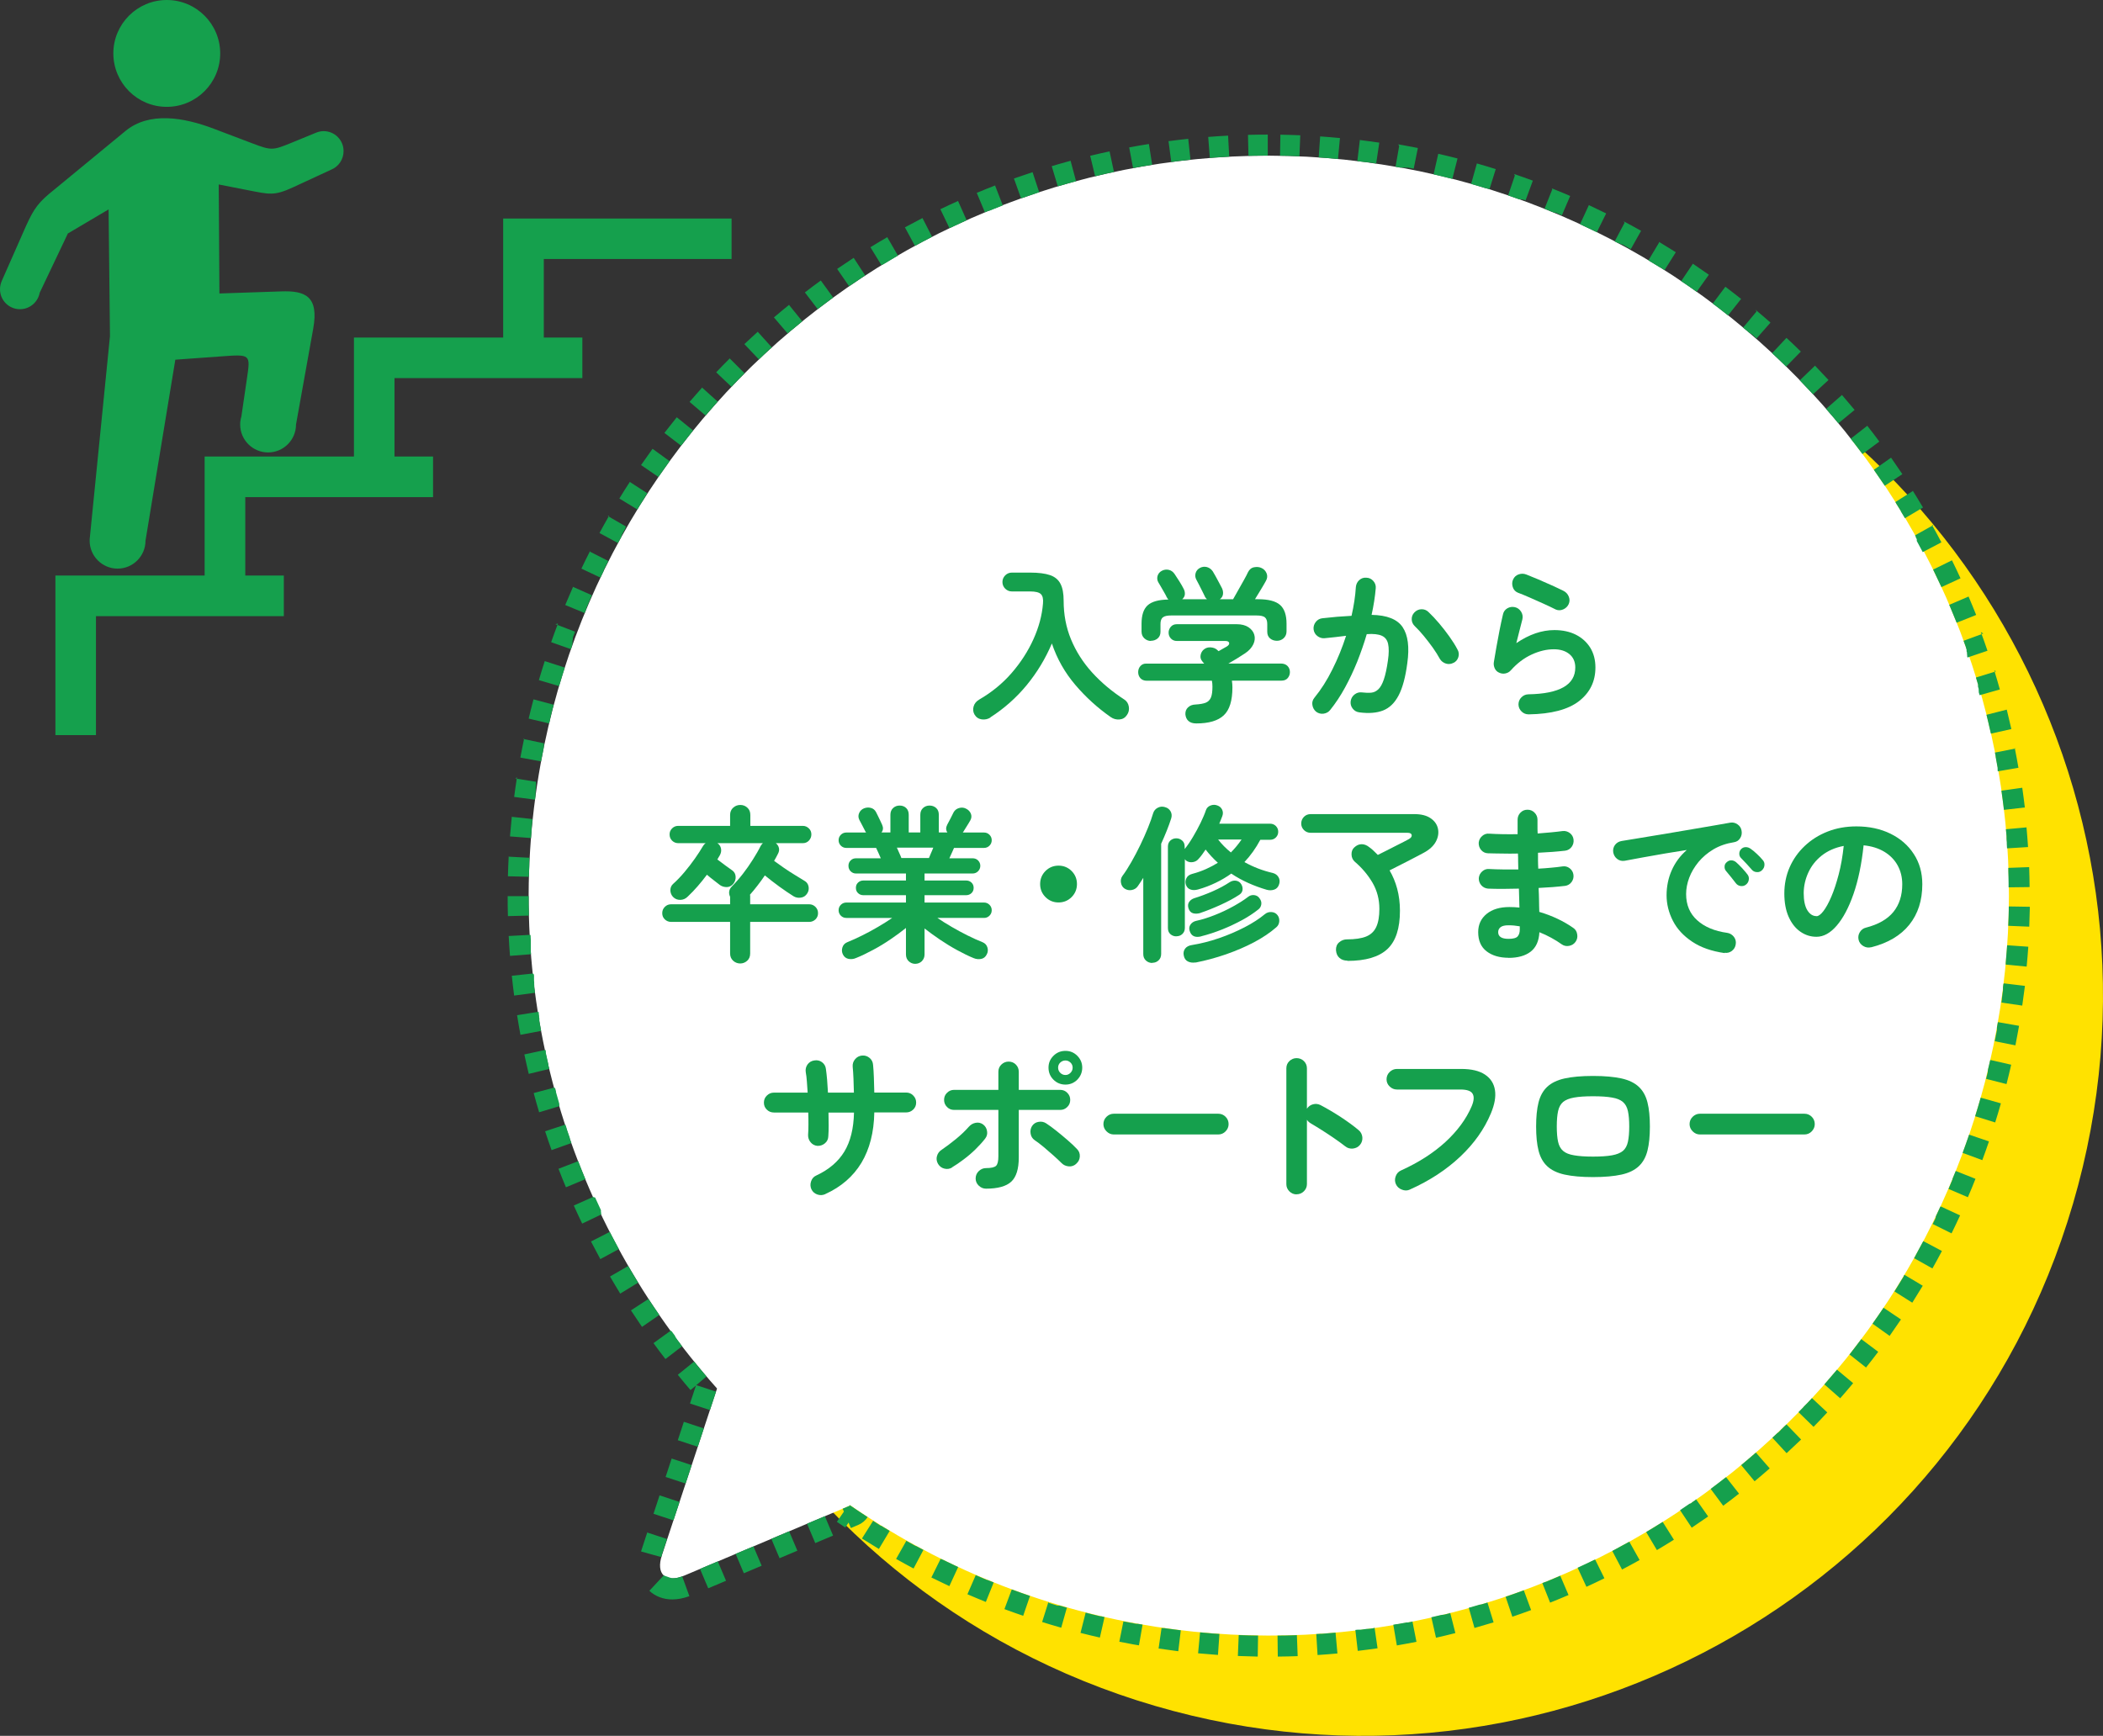
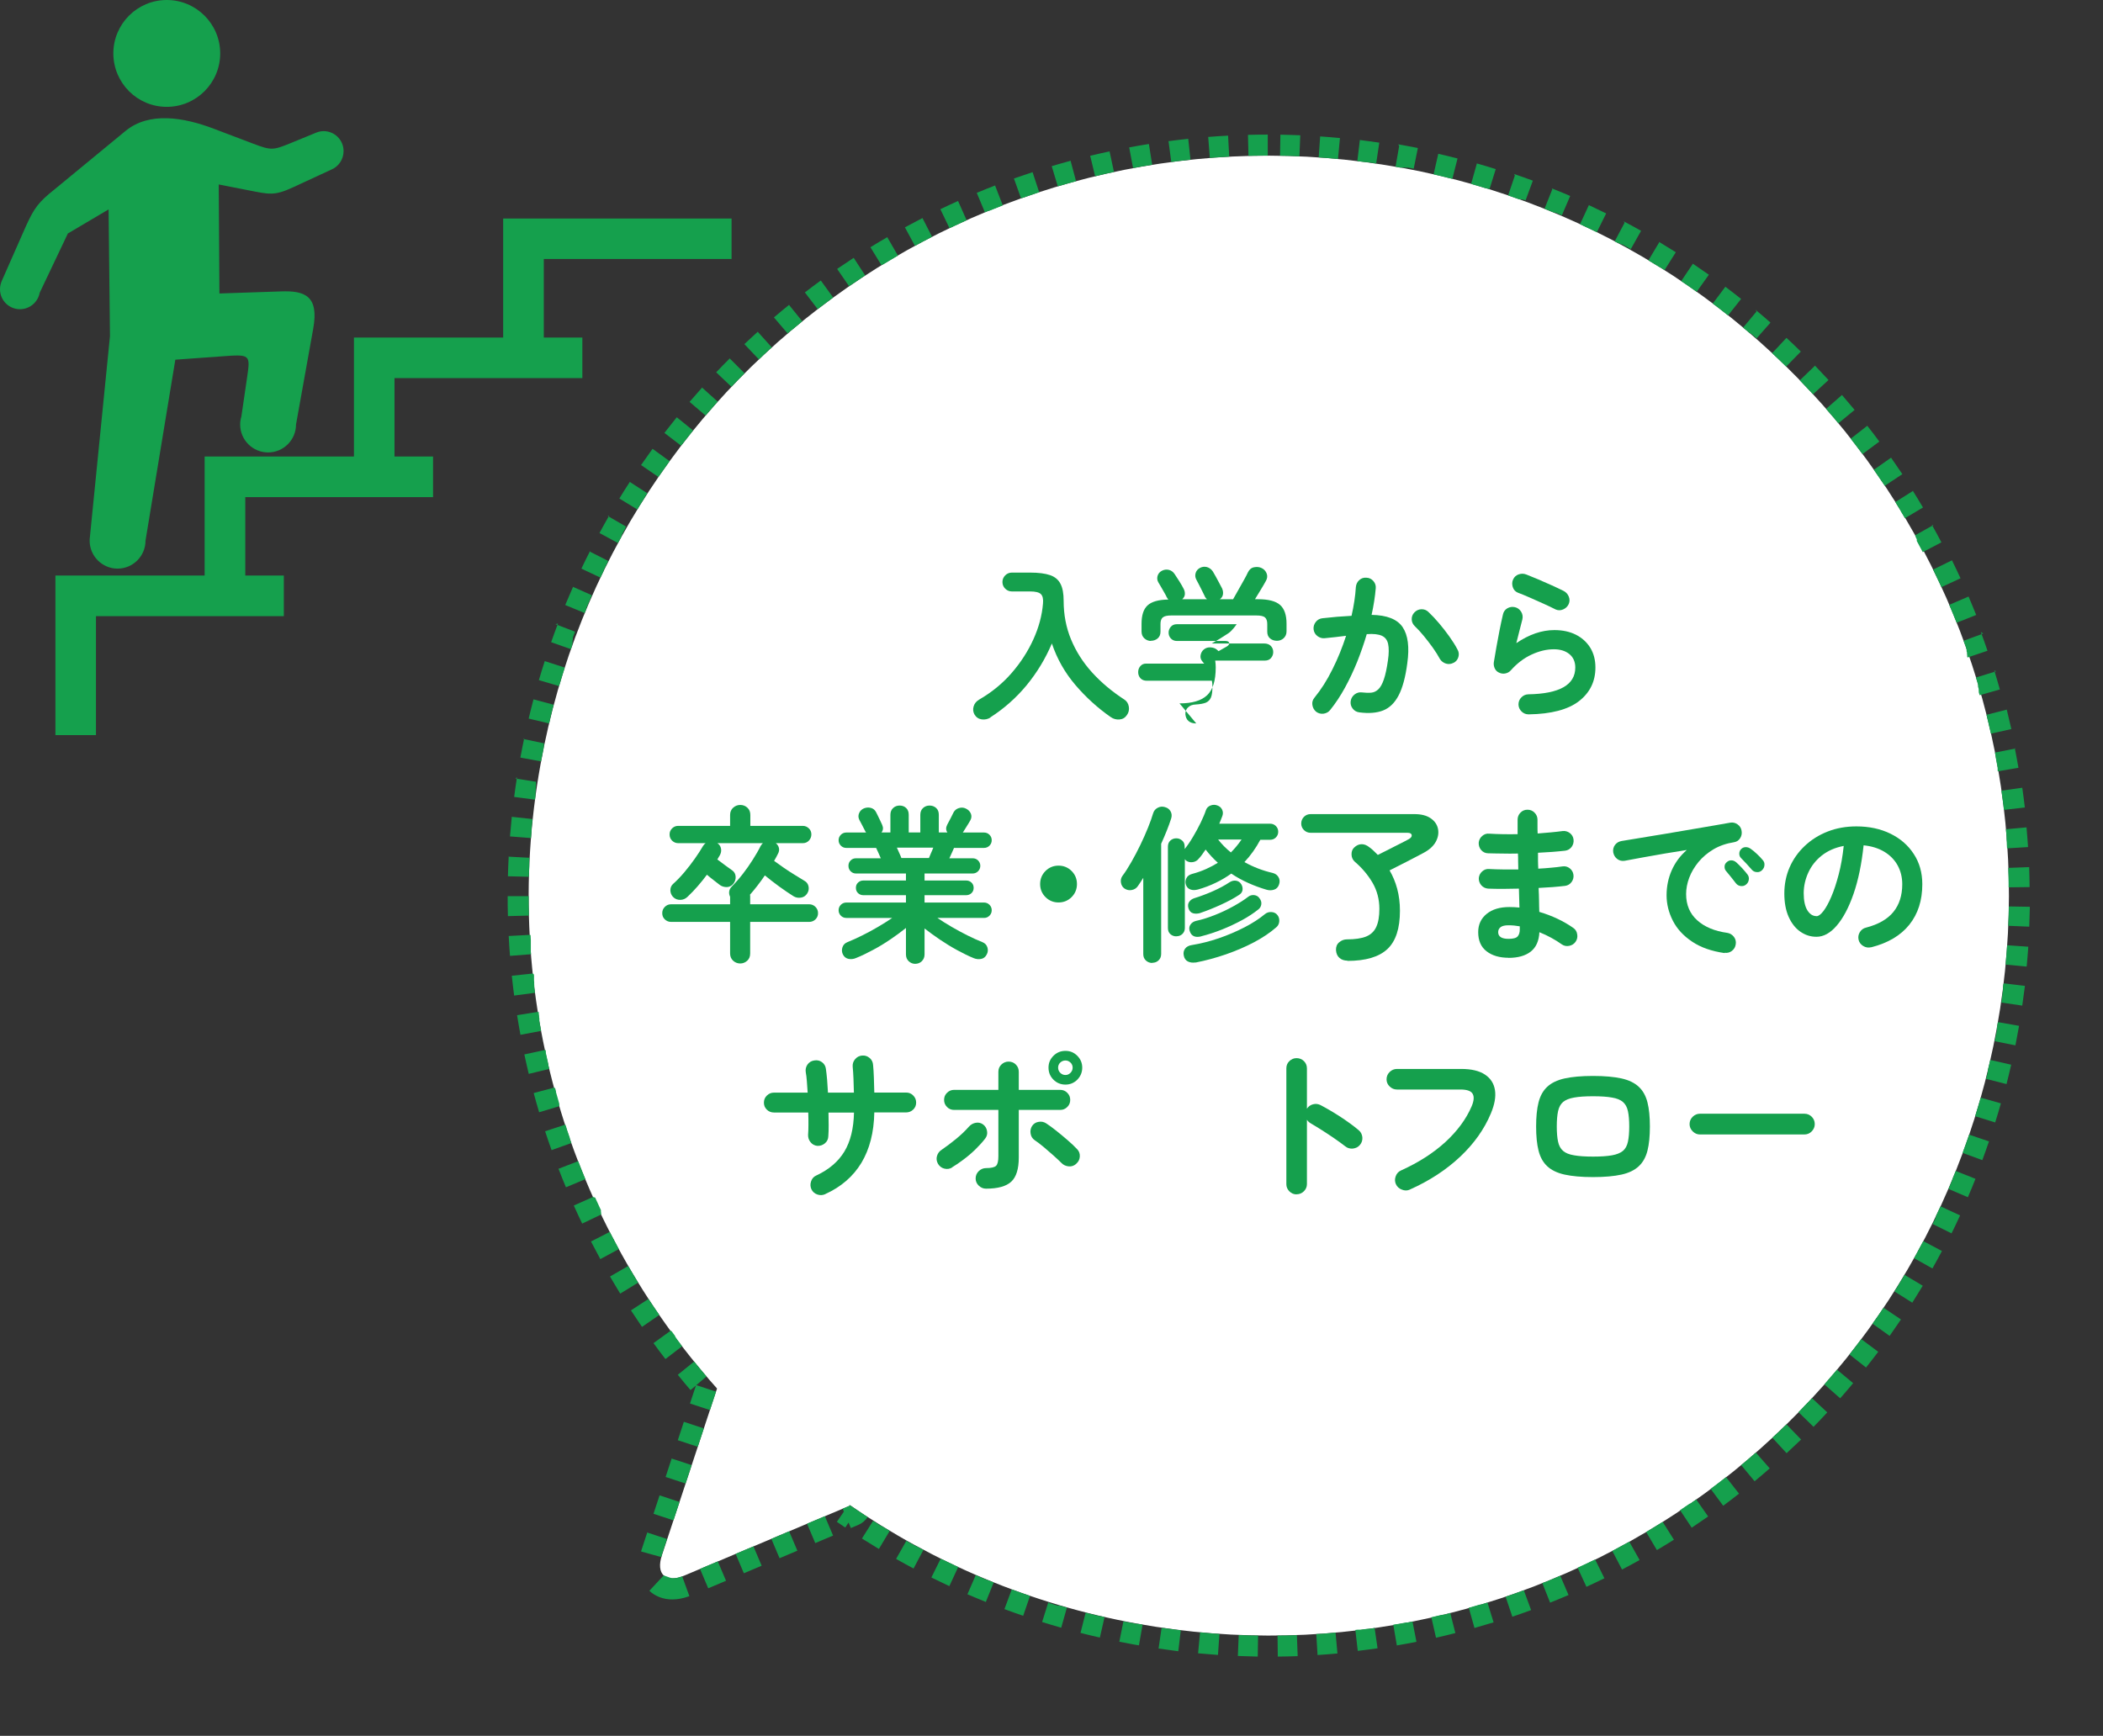
<svg xmlns="http://www.w3.org/2000/svg" id="_レイヤー_2" data-name="レイヤー 2" viewBox="0 0 243.25 200.81">
  <rect x="0" y="0" width="243.25" height="200.81" fill="#333333" stroke="none" />
  <defs>
    <style>
      .cls-1 {
        fill: #ffe200;
      }

      .cls-2 {
        fill: #fff;
      }

      .cls-3 {
        fill: #15a04d;
      }
    </style>
  </defs>
  <g id="_レイアウト" data-name="レイアウト">
    <g>
      <g>
-         <path class="cls-1" d="M239.78,139.25c13.28-45.36-12.72-92.91-58.09-106.19-26.31-7.7-53.34-2.18-74,12.66l-15.1,13.86.14-.12c-7.7,8.95-13.69,19.62-17.23,31.69-13.28,45.36,12.72,92.91,58.09,106.19,45.36,13.28,92.91-12.72,106.19-58.09Z" />
        <g>
          <path class="cls-2" d="M161.99,19.39c-46.51-8.41-91.04,22.47-99.46,68.99-4.88,26.97,3.47,53.27,20.41,72.25l-6.37,19.26c-.74,2.22.42,3.29,2.58,2.38l19.18-8.1-.13-.12c9.72,6.71,20.96,11.54,33.33,13.78,46.51,8.41,91.04-22.47,99.46-68.99,8.41-46.51-22.47-91.04-68.99-99.46Z" />
          <path class="cls-3" d="M146.65,15.57c-.77,0-1.54.01-2.3.03l.06,2.43c.51-.01,1.02-.02,1.52-.03h0s.02,0,.03,0h.04s.02,0,.02,0h0s.05,0,.08,0h.04s.01,0,.02,0h.08s.02,0,.03,0h.08s.01,0,.02,0h.27v-2.43h0ZM142.05,15.69c-.77.04-1.54.09-2.3.15l.19,2.43c.74-.06,1.49-.11,2.24-.15l-.13-2.43h0ZM137.45,16.06c-.77.08-1.53.17-2.29.27l.32,2.41c.74-.1,1.48-.19,2.22-.27l-.26-2.42h0ZM132.88,16.66c-.76.12-1.52.25-2.27.39l.45,2.39c.73-.14,1.47-.26,2.21-.38l-.38-2.4h0ZM128.35,17.51c-.75.16-1.5.33-2.25.51l.57,2.37c.73-.18,1.45-.34,2.18-.5l-.51-2.38h0ZM123.87,18.59c-.74.2-1.48.41-2.22.63l.7,2.33s.09-.03.13-.04c0,0,.01,0,.02,0,0,0,0,0,.01,0,0,0,.02,0,.02,0h0c.62-.19,1.25-.36,1.88-.53h0s.02,0,.02,0c0,0,0,0,0,0,0,0,.01,0,.02,0t0,0s.01,0,.02,0l-.63-2.35h0ZM119.46,19.91c-.73.24-1.46.49-2.18.74l.82,2.29s.09-.03.13-.05c0,0,0,0,0,0,0,0,.01,0,.02,0h.01s0,0,.01,0c0,0,.01,0,.02,0,0,0,0,0,0,0,.63-.22,1.27-.44,1.91-.65l-.76-2.31h0ZM115.12,21.45c-.72.28-1.43.56-2.14.86l.94,2.25c.11-.04.21-.09.32-.13,0,0,0,0,0,0,0,0,.02,0,.03-.01,0,0,0,0,0,0,0,0,.02,0,.03-.01,0,0,0,0,0,0,0,0,.02,0,.03-.01h.01s.01,0,.02-.01c0,0,.01,0,.02,0,0,0,0,0,.01,0,0,0,.01,0,.02,0,0,0,0,0,0,0,.52-.21,1.05-.42,1.58-.63l-.88-2.27h0ZM110.86,23.23c-.7.31-1.4.64-2.09.97l1.05,2.19s.04-.02.06-.03c0,0,0,0,0,0,0,0,.02,0,.02-.01,0,0,0,0,0,0,0,0,.01,0,.02,0,0,0,0,0,.01,0,0,0,0,0,.01,0,.56-.27,1.12-.53,1.68-.78h0s.07-.03.1-.05h0s.02,0,.02-.01h0s.02,0,.02-.01h0s.03-.02.05-.02l-.99-2.22h0ZM106.71,25.22c-.68.35-1.36.71-2.04,1.08l1.16,2.14c.66-.36,1.32-.71,1.98-1.05l-1.11-2.17h0ZM102.66,27.42c-.67.38-1.32.78-1.98,1.18l1.27,2.07s.02-.01.03-.02c0,0,0,0,0,0,0,0,.01,0,.02-.01,0,0,0,0,0,0,0,0,.01,0,.02-.01,0,0,0,0,.01,0,0,0,.01,0,.02-.01,0,0,.01,0,.02-.01,0,0,.01,0,.02-.01,0,0,.01,0,.02,0,0,0,0,0,.01,0,0,0,.01,0,.02-.01,0,0,0,0,0,0,0,0,.01,0,.02-.01,0,0,0,0,0,0,.56-.34,1.13-.68,1.7-1.01l-1.22-2.11h0ZM98.74,29.83c-.64.42-1.28.85-1.91,1.28l1.38,2c.62-.42,1.24-.84,1.86-1.25l-1.33-2.04h0ZM94.94,32.45c-.62.45-1.24.91-1.84,1.38l1.48,1.93c.59-.46,1.19-.9,1.79-1.34l-1.43-1.97h0ZM91.29,35.25c-.6.48-1.19.98-1.77,1.47l1.58,1.85c.13-.11.26-.22.39-.33,0,0,0,0,0,0,0,0,.01,0,.02-.01,0,0,0,0,.01,0,0,0,0,0,.01-.01h.02s0-.02,0-.02c0,0,.02-.02.03-.02h0s.02-.02.03-.02c0,0,0,0,0,0,0,0,.02-.01.02-.02,0,0,0,0,0,0,.23-.19.46-.39.7-.58,0,0,0,0,0,0l.02-.02s0,0,0,0c0,0,0,0,.01-.01,0,0,0,0,.01,0h0s.03-.02.04-.04h0c.13-.11.26-.21.39-.32l-1.53-1.89h0ZM87.79,38.25c-.57.51-1.13,1.04-1.69,1.56l1.68,1.77s.01,0,.02-.01h0s.01-.01.02-.02h0s.01-.02.02-.02c0,0,0,0,0,0,0,0,0,0,.01-.01,0,0,.01-.01.02-.02,0,0,0,0,0,0,0,0,.01-.01.02-.02,0,0,0,0,0,0,0,0,.01-.01.02-.02,0,0,0,0,0,0,0,0,.01-.01.02-.02h0s.03-.03.05-.05c0,0,0,0,0,0,0,0,.01-.01.02-.02,0,0,0,0,0,0,.03-.03.07-.06.1-.09h0s.02-.02.02-.02c0,0,0,0,0,0,0,0,.02-.02.02-.02,0,0,0,0,0,0,.02-.02.03-.03.05-.05h0s.01-.01.02-.02c0,0,0,0,0,0,0,0,.01-.01.02-.02,0,0,0,0,0,0,.02-.01.03-.03.05-.05,0,0,0,0,0,0,0,0,.01-.01.02-.02,0,0,0,0,0,0,0,0,.01-.01.02-.02,0,0,0,0,0,0,0,0,.01-.01.02-.02,0,0,0,0,0,0,0,0,.02-.01.02-.02,0,0,0,0,0,0,0,0,.01-.01.02-.01s0,0,.01-.01c0,0,0,0,.01-.01,0,0,0,0,.01-.01,0,0,0,0,0,0,0,0,0,0,.01-.01,0,0,0,0,0,0,.01-.01.02-.02.04-.03h0s.01-.01.02-.02h0s.01-.01.02-.02h0s.01-.02.02-.02h0s.06-.05.08-.08h0l.02-.02h0c.1-.1.21-.19.31-.29h0l.02-.02h0s.01-.02.02-.02h0s.04-.04.06-.05c0,0,0,0,0,0,0,0,0,0,.01-.01,0,0,0,0,0,0,0,0,0,0,.01-.01,0,0,0,0,.01-.01,0,0,0,0,.01,0,.02-.01.03-.03.05-.04h0s.02-.02.02-.02h0s.09-.08.13-.12l-1.63-1.81h0ZM84.45,41.42c-.54.54-1.08,1.09-1.61,1.65l1.77,1.68s.04-.05.06-.07h0s0-.01.01-.02h0s0-.02.01-.02c0,0,0,0,.01-.01,0,0,0,0,0,0,.02-.02.03-.03.05-.05,0,0,0,0,0,0,0,0,.01-.01.02-.02h0c.32-.34.65-.67.97-1,0,0,0,0,0,0l.02-.02s0,0,0,0c0,0,.01-.01.02-.02,0,0,0,0,0,0,0,0,0,0,.01-.01.11-.11.22-.22.33-.33l-1.72-1.72h0ZM81.28,44.76c-.51.57-1.02,1.15-1.52,1.73l1.85,1.58s0,0,0,0t0,0s0-.01.01-.02c0,0,0,0,0,0,.02-.03.05-.06.07-.08h0s.01-.01.02-.02h0c.27-.32.55-.64.83-.95h0s.01-.02.02-.02h0s.03-.04.05-.06c0,0,0,0,0,0,0,0,0,0,.01-.01,0,0,0,0,0,0,0,0,0,0,.01-.01,0,0,0,0,0-.01h.01s0-.02.01-.03c0,0,0,0,0,0,0,0,.01-.02.02-.02,0,0,0,0,0,0,0,0,.01-.01.02-.02,0,0,0,0,0,0,0,0,.01-.01.02-.02,0,0,0,0,0,0,.1-.11.2-.23.3-.34l-1.81-1.63h0ZM78.28,48.27c-.48.6-.96,1.2-1.43,1.81l1.93,1.48c.45-.59.92-1.18,1.39-1.76l-1.89-1.53h0ZM75.48,51.92c-.45.62-.89,1.25-1.33,1.88l2.01,1.38c.42-.62.85-1.22,1.29-1.83l-1.97-1.43h0ZM72.87,55.72c-.42.64-.83,1.29-1.23,1.95l2.08,1.27c.05-.08.1-.16.15-.24,0,0,0,0,0,0,0-.01,0-.02.02-.03h0s0-.02.01-.03c0,0,0,0,0-.01,0,0,0,0,0,0,.22-.36.45-.72.67-1.07h0s0-.02.01-.02c0,0,0,0,0,0,0,0,0-.01,0-.02,0,0,0-.01.01-.02,0,0,0,0,0,0,.1-.15.19-.29.28-.44l-2.04-1.32h0ZM70.46,59.65c-.38.67-.76,1.34-1.12,2.01l2.14,1.16c.1-.19.2-.37.3-.55,0,0,0,0,0,0,0,0,.01-.02.02-.03,0,0,0,0,0,0,0-.01.01-.02.02-.03,0,0,0,0,0,0,.01-.02.02-.04.03-.06,0,0,0,0,0,0,0,0,0-.02.01-.02,0,0,0,0,0,0,0,0,0-.01.01-.02,0,0,0,0,0-.01,0,0,0-.01,0-.02,0,0,0,0,0-.01,0,0,0-.01.01-.02,0,0,0-.01,0-.02v-.02s.02,0,.02-.01c0,0,0,0,0-.01,0,0,0-.01,0-.02,0,0,0,0,0-.01,0,0,0-.01,0-.02,0,0,0,0,0,0,0,0,0-.01.01-.02h0l.04-.07h0s0-.02.01-.03h0s0-.02.01-.03h0s.05-.09.07-.13h0c.03-.05.06-.1.08-.15h0c.03-.05.06-.1.09-.15h0s.05-.08.07-.13h0s0-.02.01-.02h0s0-.02.01-.03c0,0,0,0,0,0,0,0,0-.01.01-.02h0s.02-.03.03-.05h0s0-.02.01-.02c0,0,0,0,0,0,0,0,0-.01,0-.02,0,0,0,0,0-.01,0,0,0-.01,0-.02,0,0,0,0,0-.01,0,0,0-.01,0-.02,0,0,.01-.02.02-.03,0,0,0,0,0,0,0,0,0-.02.01-.02,0,0,0,0,0,0,0,0,0-.02.01-.02h0s0-.02.01-.03c0,0,0,0,0,0l-2.11-1.22h0ZM68.27,63.71c-.35.68-.69,1.37-1.02,2.07l2.2,1.04c.12-.25.24-.5.36-.74h0s0-.02,0-.02c0,0,0,0,0,0,0,0,0-.01,0-.02,0,0,0,0,0-.01h0s0-.03.01-.04c0,0,0,0,0,0,0,0,0-.02.01-.03,0,0,0,0,0,0,0,0,0-.02.01-.02h0s0-.02.01-.03c0,0,0,0,0,0,.13-.26.26-.52.39-.78,0,0,0,0,0,0,0,0,0-.02.01-.02,0,0,0,0,0,0,0,0,0-.02.01-.02,0,0,0,0,0,0,0,0,0-.01.01-.02v-.03s.02,0,.02,0c0,0,0-.01,0-.02,0,0,0,0,0,0,0,0,0-.02.01-.02h0s.04-.07.05-.11l-2.17-1.1h0ZM66.29,67.87c-.31.7-.61,1.41-.91,2.12l2.25.93c.06-.14.11-.28.17-.42h0s0-.01,0-.02c0,0,0,0,0,0,0,0,0-.01,0-.02,0,0,0,0,0-.01,0,0,0-.01,0-.02,0,0,0,0,0-.02,0,0,0,0,0-.01.22-.52.44-1.03.66-1.54l-2.23-.99h0ZM64.54,72.13c-.27.72-.54,1.44-.79,2.16l2.3.81s0-.02.01-.03c0,0,0,0,0,0,0,0,0-.02.01-.03,0,0,0,0,0,0,0,0,0-.02,0-.03,0,0,0,0,0,0,0,0,0-.02,0-.03,0,0,0,0,0,0,.01-.04.03-.09.05-.13,0,0,0,0,0,0,0,0,0-.02.01-.03,0,0,0,0,0,0,0-.01,0-.02.01-.03,0,0,0,0,0,0,.01-.03.02-.06.03-.1,0,0,0,0,0,0,0,0,0-.02.01-.03,0,0,0,0,0,0,0,0,0-.02,0-.03,0,0,0,0,0,0,0,0,0-.02,0-.03h0s.02-.05.02-.07c0,0,0,0,0,0,0,0,0-.02,0-.03,0,0,0,0,0,0,0,0,0-.02,0-.02,0,0,0,0,0,0,0,0,0-.02,0-.02h0s0-.03,0-.03c0,0,0,0,0,0,0-.02.02-.04.02-.06,0,0,0,0,0-.01,0,0,0-.01,0-.02,0,0,0,0,0-.01,0,0,0-.01,0-.02,0,0,0,0,0-.01,0,0,0-.01,0-.02,0,0,0,0,0-.01,0,0,0-.01,0-.02,0,0,0-.01,0-.02,0,0,0-.02,0-.02,0,0,0,0,0-.01,0,0,0-.01,0-.02,0,0,0-.01,0-.02,0,0,0,0,0-.01v-.02s0,0,.01-.01c0,0,0-.01,0-.02,0,0,0,0,0-.01,0,0,0-.01,0-.02,0,0,0,0,0,0,0-.02.02-.05.03-.07,0,0,0-.01,0-.01,0,0,0-.01,0-.02,0,0,0,0,0-.01,0,0,0-.01,0-.02,0,0,0,0,0-.01,0,0,0-.01,0-.02,0,0,0,0,0-.01v-.02s0-.01.01-.02c0,0,0-.02,0-.03,0,0,0-.01,0-.02h0s0-.02,0-.03c0,0,0,0,0-.01,0,0,0-.01,0-.02,0,0,0,0,0,0,0,0,0-.01,0-.02,0,0,0,0,0,0,.02-.04.03-.08.05-.13h0c.07-.17.13-.35.2-.52l-2.27-.87h0ZM63.01,76.48c-.24.73-.46,1.46-.68,2.2l2.34.69c.21-.72.43-1.43.66-2.14l-2.32-.75h0ZM61.71,80.9c-.2.74-.38,1.48-.56,2.23l2.37.56c.03-.14.06-.27.1-.41,0,0,0,0,0,0v-.03s0,0,0,0c0,0,0-.01,0-.02,0,0,0-.01,0-.02,0,0,0,0,0-.01v-.02s0,0,0,0c.13-.55.27-1.1.42-1.65l-2.35-.63h0ZM60.64,85.38c-.16.75-.31,1.5-.45,2.26l2.39.44c.1-.53.2-1.06.31-1.58h0s0-.02,0-.03c0,0,0,0,0,0,0,0,0-.02,0-.03,0,0,0,0,0,0,0,0,0-.02,0-.03h0s.01-.07.02-.1c0,0,0,0,0,0,0-.01,0-.02,0-.03,0,0,0,0,0,0,0,0,0-.02,0-.03h0s0-.02,0-.03c0,0,0,0,0,0,0,0,0-.02,0-.02,0,0,0,0,0,0,0,0,0-.02,0-.03,0,0,0,0,0,0,0-.02,0-.04.01-.07,0,0,0,0,0,0,0-.01,0-.02,0-.03,0,0,0,0,0,0,0,0,0-.02,0-.02,0,0,0,0,0,0,0-.01,0-.01,0-.02,0,0,0,0,0,0,0,0,0-.02,0-.02,0,0,0,0,0,0,0,0,0-.01,0-.02,0,0,0,0,0,0l-2.38-.5h0ZM59.8,89.91c-.12.76-.23,1.52-.33,2.28l2.41.32c.02-.15.04-.29.06-.44,0,0,0,0,0-.01,0,0,0-.02,0-.02,0,0,0,0,0-.01,0,0,0-.01,0-.02,0,0,0-.01,0-.02,0,0,0-.01,0-.02s0-.01,0-.02c0,0,0-.01,0-.02,0,0,0-.02,0-.02,0,0,0,0,0-.01v-.03s0,0,0,0c0-.01,0-.03,0-.04h0s0-.03,0-.04c0,0,0,0,0,0,0,0,0-.02,0-.03,0,0,0,0,0,0,0,0,0-.02,0-.03,0,0,0,0,0,0,0-.01,0-.02,0-.03,0,0,0,0,0,0v-.03s0,0,0,0c0-.04.01-.08.02-.12t0,0s0-.02,0-.03c0,0,0,0,0,0v-.03s0,0,0,0c0-.01,0-.02,0-.03,0,0,0,0,0,0v-.03s0,0,0,0c0-.01,0-.02,0-.04,0,0,0,0,0,0,0-.03,0-.05.01-.08,0,0,0,0,0,0v-.03s0,0,0-.01c0,0,0-.02,0-.03,0,0,0,0,0-.01,0,0,0-.02,0-.03,0,0,0,0,0-.01,0,0,0-.02,0-.03,0,0,0,0,0-.01,0,0,0-.02,0-.03,0,0,0,0,0,0,0-.02,0-.05.01-.08h0s0-.03,0-.04c0,0,0,0,0-.01,0,0,0-.02,0-.02,0,0,0,0,0-.01,0,0,0-.02,0-.02,0,0,0,0,0-.01,0,0,0-.02,0-.02,0,0,0,0,0-.01,0,0,0-.02,0-.03,0,0,0,0,0-.01,0-.03,0-.05.01-.08,0,0,0,0,0,0,0-.01,0-.02,0-.03,0,0,0,0,0,0,0,0,0-.02,0-.03,0,0,0,0,0,0,0,0,0-.02,0-.03,0,0,0,0,0,0,0-.01,0-.02,0-.03,0,0,0,0,0,0,0-.01,0-.02,0-.04h0c0-.06.02-.12.03-.18l-2.4-.38h0ZM59.2,94.47c-.08.77-.15,1.53-.21,2.29l2.43.19c.02-.26.04-.52.07-.79h0s0-.03,0-.04h0s0-.03,0-.04h0s0-.05,0-.08c0,0,0,0,0-.01,0,0,0-.02,0-.03,0,0,0-.01,0-.02v-.02s0-.01,0-.02c0,0,0,0,0-.01,0,0,0-.01,0-.02,0,0,0,0,0-.01,0,0,0-.02,0-.02,0,0,0,0,0,0,0-.01,0-.02,0-.03,0,0,0,0,0,0,.02-.26.05-.53.08-.8,0,0,0,0,0,0,0-.01,0-.02,0-.03,0,0,0,0,0,0,0,0,0-.02,0-.02,0,0,0,0,0-.01,0,0,0-.01,0-.02,0,0,0-.01,0-.02,0,0,0-.01,0-.02,0,0,0-.02,0-.03,0,0,0,0,0,0,0-.04,0-.07.01-.11l-2.42-.26h0ZM58.84,99.07c-.04.77-.07,1.54-.09,2.3l2.43.06c.01-.41.02-.81.04-1.22,0,0,0,0,0,0,0,0,0-.02,0-.02,0,0,0,0,0-.01,0,0,0-.01,0-.02,0,0,0-.01,0-.02,0,0,0-.01,0-.02,0,0,0-.01,0-.02,0,0,0-.01,0-.02,0,0,0-.02,0-.02,0,0,0,0,0-.01v-.03s0,0,0-.01c0-.01,0-.02,0-.03,0,0,0,0,0,0,0-.03,0-.05,0-.08h0s0-.03,0-.04c0,0,0,0,0,0,0,0,0-.02,0-.03,0,0,0,0,0,0,0,0,0-.02,0-.03,0,0,0,0,0,0,0,0,0-.02,0-.03,0,0,0,0,0-.01,0,0,0-.02,0-.03,0,0,0,0,0-.01,0,0,0-.02,0-.03,0,0,0,0,0-.01,0,0,0-.02,0-.03,0,0,0,0,0-.01v-.04s0-.02,0-.02c0,0,0,0,0-.01,0,0,0-.02,0-.03,0,0,0,0,0-.01,0,0,0-.02,0-.03,0,0,0,0,0,0,0,0,0-.02,0-.03,0,0,0,0,0,0,0-.08,0-.16.01-.24l-2.43-.13h0ZM58.72,103.67c0,.77,0,1.54.03,2.31l2.43-.06c-.02-.64-.03-1.29-.03-1.94h0v-.04h0v-.05s0-.01,0-.02v-.02h0v-.18h-2.43ZM61.27,108.15l-2.43.13c.04.77.09,1.54.15,2.3l2.43-.19-.02-.29s0,0,0,0c0-.01,0-.02,0-.03,0,0,0,0,0,0,0,0,0-.02,0-.03,0,0,0,0,0-.01,0,0,0-.02,0-.03,0,0,0,0,0-.01,0,0,0-.02,0-.03,0,0,0,0,0-.01,0,0,0-.02,0-.02,0,0,0,0,0-.01,0,0,0-.02,0-.03,0,0,0,0,0-.01,0-.02,0-.05,0-.07,0,0,0,0,0,0,0,0,0-.02,0-.03,0,0,0,0,0-.01v-.02s0-.01,0-.02c0,0,0-.01,0-.02,0,0,0-.01,0-.02v-.02s0-.01,0-.02c0,0,0-.01,0-.02v-.02s0-.01,0-.02c0,0,0-.01,0-.02,0,0,0-.01,0-.02,0,0,0-.01,0-.02,0,0,0-.01,0-.02s0,0,0-.02c0,0,0-.02,0-.02,0,0,0,0,0-.01,0-.01,0-.02,0-.04,0,0,0,0,0,0,0,0,0-.02,0-.03,0,0,0,0,0-.02v-.02s0,0,0-.02c0,0,0-.01,0-.02,0,0,0-.01,0-.02,0,0,0-.01,0-.02s0-.01,0-.02c0,0,0-.01,0-.02,0,0,0-.01,0-.02v-.02s0-.01,0-.02c0,0,0-.01,0-.02,0,0,0-.01,0-.02s0-.01,0-.02c0,0,0-.01,0-.02,0,0,0-.01,0-.02,0,0,0-.01,0-.02,0,0,0,0,0,0,0-.02,0-.04,0-.06,0,0,0,0,0,0,0,0,0-.02,0-.03,0,0,0,0,0-.01,0,0,0-.02,0-.02,0,0,0,0,0-.01,0,0,0-.01,0-.02,0,0,0,0,0-.01,0,0,0-.02,0-.02,0,0,0,0,0-.01,0,0,0-.02,0-.03,0,0,0,0,0,0,0,0,0-.02,0-.03,0,0,0,0,0,0v-.03s0,0,0,0c-.01-.2-.02-.4-.03-.59h0ZM61.62,112.62l-2.42.26c.08.77.17,1.53.27,2.29l2.41-.32c-.03-.2-.05-.4-.08-.6t0,0s0-.02,0-.03c0,0,0,0,0,0,0,0,0-.02,0-.03,0,0,0,0,0-.01,0,0,0-.02,0-.02,0,0,0,0,0-.01,0,0,0-.01,0-.02,0,0,0,0,0-.02,0,0,0-.01,0-.02,0,0,0-.01,0-.02,0,0,0-.01,0-.02,0,0,0-.01,0-.02s0-.01,0-.02c0,0,0-.01,0-.02,0,0,0-.01,0-.02,0,0,0-.01,0-.02,0,0,0,0,0,0,0-.03,0-.06-.01-.09,0,0,0,0,0,0,0,0,0-.02,0-.02,0,0,0,0,0-.01,0,0,0-.02,0-.02,0,0,0,0,0-.01v-.02s0,0,0-.01c0,0,0-.02,0-.02h0s0-.03,0-.04c0,0,0,0,0-.01,0,0,0-.02,0-.03,0,0,0,0,0,0,0,0,0-.02,0-.03,0,0,0,0,0,0,0,0,0-.02,0-.03h0s-.01-.09-.02-.14h0s0-.02,0-.03c0,0,0,0,0,0,0,0,0-.02,0-.03,0,0,0,0,0-.01,0,0,0-.02,0-.02,0,0,0,0,0-.01,0,0,0-.02,0-.02,0,0,0,0,0-.01,0,0,0-.02,0-.02,0,0,0,0,0-.01,0,0,0-.02,0-.02,0,0,0,0,0-.01,0,0,0-.02,0-.02,0,0,0-.01,0-.02,0,0,0-.01,0-.02,0,0,0-.01,0-.02,0,0,0-.01,0-.02,0,0,0-.02,0-.03,0,0,0,0,0-.01,0-.01,0-.02,0-.04,0,0,0,0,0,0,0,0,0-.02,0-.03,0,0,0,0,0-.01,0,0,0-.02,0-.02,0,0,0,0,0-.01,0,0,0-.02,0-.03,0,0,0,0,0-.01,0,0,0-.02,0-.03,0,0,0,0,0,0v-.03s0,0,0,0c0,0,0-.02,0-.03,0,0,0,0,0,0,0-.01,0-.02,0-.03h0c0-.05-.01-.1-.02-.15h0ZM62.21,117.06l-2.4.38c.12.76.25,1.52.39,2.27l2.39-.45c-.07-.37-.13-.74-.2-1.11t0,0v-.03s0,0,0-.01c0,0,0-.02,0-.02,0,0,0-.01,0-.02,0,0,0-.01,0-.02,0,0,0,0,0-.02,0,0,0-.01,0-.02,0,0,0-.01,0-.02s0-.01,0-.02c0,0,0-.01,0-.02,0,0,0-.01,0-.02,0,0,0-.01,0-.02,0,0,0,0,0-.01,0,0,0-.02,0-.02,0,0,0,0,0-.01,0,0,0-.02,0-.02,0,0,0,0,0,0,0-.06-.02-.11-.03-.17,0,0,0,0,0,0,0-.01,0-.02,0-.03,0,0,0,0,0,0,0,0,0-.02,0-.03,0,0,0,0,0,0,0-.01,0-.02,0-.03,0,0,0,0,0,0,0,0,0-.02,0-.03,0,0,0,0,0,0,0-.01,0-.02,0-.03h0c-.02-.09-.03-.18-.04-.28,0,0,0,0,0,0,0,0,0-.02,0-.03,0,0,0,0,0,0,0,0,0-.02,0-.03,0,0,0,0,0,0,0,0,0-.02,0-.03,0,0,0,0,0,0,0,0,0-.02,0-.03h0s0-.03,0-.03c0,0,0,0,0,0h0ZM63.03,121.47l-2.38.51c.16.75.33,1.5.51,2.25l2.37-.57c-.03-.14-.07-.27-.1-.41,0,0,0-.01,0-.02,0,0,0-.01,0-.02,0,0,0-.02,0-.03,0,0,0,0,0,0,0,0,0-.02,0-.03,0,0,0,0,0,0,0-.01,0-.02,0-.03,0,0,0,0,0,0-.1-.44-.2-.88-.3-1.33,0,0,0,0,0,0,0,0,0-.02,0-.03,0,0,0,0,0,0,0,0,0-.02,0-.03,0,0,0,0,0-.01,0,0,0-.02,0-.02,0,0,0,0,0-.01,0,0,0-.02,0-.02,0,0,0-.01,0-.02,0,0,0-.01,0-.02,0,0,0-.01,0-.02,0,0,0,0,0-.01,0,0,0-.02,0-.03,0,0,0,0,0,0,0-.01,0-.02,0-.03,0,0,0,0,0,0,0-.01,0-.03,0-.04h0ZM64.08,125.82l-2.35.63c.2.74.41,1.48.63,2.22l2.33-.7h0s0-.02,0-.03c0,0,0,0,0,0,0,0,0-.02,0-.03,0,0,0,0,0,0,0,0,0-.02,0-.02,0,0,0,0,0,0,0,0,0-.01,0-.02,0,0,0,0,0-.01,0,0,0-.01,0-.02,0,0,0,0,0-.01,0,0,0-.01,0-.02,0,0,0-.01,0-.02,0,0,0-.01,0-.02,0,0,0-.01,0-.02,0,0,0,0,0-.01,0,0,0-.02,0-.03,0,0,0,0,0,0,0-.01,0-.02,0-.03h0c-.13-.45-.26-.89-.38-1.34h0s0-.02,0-.03h0s0-.02,0-.03c0,0,0,0,0,0,0,0,0-.02,0-.02,0,0,0,0,0-.01s0,0,0-.01c-.03-.12-.07-.24-.1-.36h0ZM65.36,130.11l-2.31.76c.24.73.49,1.46.75,2.18l2.29-.82c-.05-.15-.11-.3-.16-.45h0s0-.02-.01-.03c0,0,0,0,0,0v-.02s-.01,0-.01-.01c0,0,0-.01,0-.02,0,0,0-.01,0-.02h0s0-.03,0-.04c0,0,0,0,0,0-.11-.32-.22-.64-.33-.96,0,0,0,0,0,0,0-.01,0-.02-.01-.03,0,0,0,0,0,0v-.03s-.01,0-.01,0c0,0,0-.02,0-.02,0-.01,0-.02-.01-.03,0,0,0,0,0,0,0-.01,0-.02-.01-.03h0s0-.02-.01-.04h0s0-.02-.01-.04h0c-.04-.11-.07-.22-.11-.32h0ZM66.87,134.33l-2.27.88c.28.72.56,1.43.86,2.14l2.25-.94c-.29-.69-.56-1.38-.83-2.08h0ZM68.59,138.47l-2.22.99c.31.7.64,1.4.97,2.09l2.2-1.05s0,0,0,0c0,0,0-.01-.01-.02,0,0,0,0,0-.01,0,0,0-.01,0-.02,0,0,0,0,0-.01,0,0,0-.01,0-.02,0,0,0,0,0-.01,0,0,0-.01,0-.02,0,0,0,0,0-.01,0,0,0-.01,0-.02h0s0-.02,0-.03c0,0,0,0,0-.01,0,0,0-.01,0-.02h0s0-.03,0-.03c0,0,0,0,0-.01,0-.01-.01-.03-.02-.04h0s0-.02,0-.03c0,0,0,0,0-.01,0,0,0-.01,0-.02,0,0,0,0,0-.01,0,0,0-.01,0-.02,0,0,0,0,0-.01,0,0,0-.01,0-.02,0,0,0,0,0-.01,0,0,0-.01,0-.02,0,0,0,0,0-.01,0,0,0-.01,0-.02,0,0,0,0,0-.01,0,0,0-.01,0-.02,0,0,0,0,0-.01,0,0,0-.01-.01-.02,0,0,0,0,0-.01,0,0,0-.02-.01-.02,0,0,0,0,0,0,0,0,0-.02-.01-.02,0,0,0,0,0,0,0,0,0-.02-.01-.02,0,0,0,0,0,0-.21-.45-.42-.91-.63-1.37h0ZM70.53,142.51l-2.17,1.11c.35.68.71,1.36,1.08,2.04l2.14-1.16c-.36-.66-.71-1.32-1.05-1.98h0ZM72.67,146.45l-2.11,1.22c.38.66.78,1.32,1.18,1.98l2.07-1.27c-.39-.64-.77-1.28-1.15-1.92h0ZM75.02,150.26l-2.04,1.33c.42.64.85,1.28,1.28,1.91l2-1.38c-.25-.37-.5-.73-.75-1.1,0,0,0,0,0,0,0,0-.01-.02-.02-.03,0,0,0,0,0,0,0,0-.01-.02-.02-.03,0,0,0,0,0,0,0,0-.01-.02-.02-.02,0,0,0,0,0,0,0,0-.01-.02-.02-.02h0s0-.02-.01-.03v-.02s-.02,0-.02-.01l-.02-.03h0s-.01-.02-.02-.03h0s-.01-.02-.02-.03h0s-.01-.02-.02-.03h0c-.1-.15-.2-.31-.3-.46h0ZM77.56,153.95l-1.97,1.43c.45.62.91,1.24,1.38,1.84l1.93-1.48c-.06-.08-.12-.15-.18-.23,0,0,0,0,0,0,0,0-.01-.02-.02-.02,0,0,0,0,0,0,0,0,0-.01-.01-.02,0,0,0,0,0-.01,0,0,0-.01-.01-.02,0,0,0,0-.01-.01,0,0,0,0-.01-.01,0,0,0-.01-.01-.02,0,0,0,0,0-.01,0,0,0-.01-.01-.02,0,0,0,0,0,0,0,0-.01-.01-.02-.02,0,0,0,0,0,0,0,0-.01-.02-.02-.02,0,0,0,0,0,0-.08-.11-.17-.22-.25-.33,0,0,0,0,0,0,0,0-.01-.02-.02-.03h0s-.01-.02-.02-.03c0,0,0,0,0,0,0,0-.01-.02-.02-.03h0s-.01-.02-.02-.03c0,0,0,0,0,0,0,0-.01-.02-.02-.03h0s-.01-.02-.02-.03c0,0,0,0,0,0l-.1-.14s0,0,0,0c0,0,0-.01-.01-.02,0,0,0,0,0,0,0,0,0-.01-.01-.02h0s0-.02-.01-.03c0,0,0-.01-.01-.02,0,0,0,0,0-.01,0,0,0-.01-.01-.02h0s0-.02-.01-.03c0,0,0,0,0-.01,0,0,0-.01-.01-.02,0,0,0,0,0,0,0,0-.01-.02-.02-.02,0,0,0,0,0,0,0,0-.01-.02-.02-.02,0,0,0,0,0,0,0,0-.01-.02-.02-.03,0,0,0,0,0,0-.11-.14-.21-.29-.32-.43h0ZM80.29,157.51l-1.89,1.53c.48.6.97,1.19,1.47,1.77l.63-.53-.69,2.08,2.31.76.7-2.13-2.28-.75,1.18-1.01c-.49-.57-.96-1.14-1.43-1.72h0ZM79.1,164.48l-.7,2.13,2.31.76.7-2.13-2.31-.76h0ZM77.69,168.73l-.7,2.13,2.31.76.7-2.13-2.31-.76h0ZM76.29,172.99l-.7,2.13,2.31.76.7-2.13-2.31-.76h0ZM74.88,177.24l-.62,1.89c-.04.12-.08.24-.11.35l2.34.65c.02-.07.04-.15.07-.23,0,0,0,0,0,0,0,0,0,0,0,0,0,0,0,0,0,0h0s0-.02,0-.02c0,0,0,0,0,0h0s0-.02,0-.02h0s0,0,0,0h0s0-.01,0-.01h0s0,0,0,0h0s0,0,0,0h0s0-.01,0-.02h0c.13-.38.59-1.79.59-1.79l-2.31-.76h0ZM76.77,182.25l-1.66,1.78c.7.65,1.62,1,2.66,1,.62,0,1.28-.13,1.97-.38l-.83-2.29c-.31.11-.6.19-.87.21h0s0,0,0,0h0s0,0,0,0h0s-.01,0-.02,0h0s-.02,0-.02,0h0s0,0,0,0h0s0,0,0,0h0s0,0,0,0c0,0,0,0-.01,0,0,0,0,0,0,0h0s0,0,0,0h0s0,0,0,0c0,0,0,0-.01,0h0s0,0,0,0h0s0,0,0,0h0s0,0,0,0c0,0,0,0,0,0h0s0,0,0,0h0s0,0,0,0h0s0,0,0,0h0s0,0,0,0h0s0,0,0,0h-.01s0,0,0,0h-.01s0,0,0,0h-.02s0,0,0,0h-.03s0,0,0,0h-.02s0,0,0,0h-.03s0,0,0,0h-.02s0,0,0,0h0s0,0,0,0h0s0,0,0,0h0s0,0,0,0h0s0,0,0,0h0s0,0,0,0h0s0,0,0,0h0s0,0,0,0h0s0,0,0,0h0s0,0,0,0h0s0,0,0,0h0s0,0,0,0h0s0,0,0,0h0s0,0,0,0c0,0,0,0,0,0s0,0,0,0h0s0,0,0,0h0s0,0,0,0c0,0,0,0,0,0h0s0,0,0,0c0,0,0,0,0,0,0,0,0,0,0,0h0s0,0,0,0c0,0,0,0,0,0,0,0,0,0,0,0h0s0,0,0,0c0,0,0,0,0,0,0,0,0,0,0,0s0,0,0,0h0s0,0,0,0c0,0,0,0,0,0,0,0,0,0,0,0s0,0,0,0,0,0,0,0c0,0,0,0,0,0,0,0,0,0,0,0s0,0,0,0c0,0,0,0,0,0,0,0,0,0,0,0,0,0,0,0,0,0,0,0,0,0,0,0h0s0,0,0,0c0,0,0,0,0,0,0,0,0,0,0,0,0,0,0,0,0,0,0,0,0,0,0,0,0,0,0,0,0,0s0,0,0,0c0,0,0,0,0,0s0,0,0,0h0s0,0,0,0c0,0,0,0,0,0h0s0,0,0,0c0,0,0,0,0,0,0,0,0,0,0,0,0,0,0,0,0,0,0,0,0,0,0,0,0,0,0,0,0,0,0,0,0,0,0,0,0,0,0,0,0,0,0,0,0,0,0,0h0s0,0,0,0h0s0,0-.01,0c0,0,0,0,0,0,0,0,0,0-.01,0h0s0,0-.01,0c0,0,0,0,0,0h-.01s0,0,0,0h-.01s0,0,0,0c0,0,0,0,0,0h0s0,0-.01,0h0s0,0-.01,0h0s0,0-.01,0h0s0,0-.01,0h0s0,0-.01,0h0s-.03,0-.04-.01h0s0,0-.01,0h0s0,0-.01,0h0s0,0-.01,0h0s-.03-.01-.05-.02h0s0,0-.01,0h0s-.02-.01-.04-.02h0s0,0-.01,0c0,0,0,0,0,0,0,0,0,0-.01,0h0s0,0-.01,0c0,0,0,0,0,0,0,0,0,0-.01,0h0s0,0-.01,0h0s0,0-.01,0h0s0,0,0,0c0,0,0,0,0,0,0,0,0,0,0,0h0s0,0,0,0c0,0,0,0,0,0,0,0,0,0,0,0,0,0,0,0,0,0,0,0,0,0,0,0,0,0,0,0,0,0,0,0,0,0,0,0,0,0,0,0,0,0,0,0,0,0,0,0t0,0s0,0,0,0c0,0,0,0,0,0,0,0,0,0,0,0,0,0,0,0,0,0,0,0,0,0,0,0,0,0,0,0,0,0s0,0,0,0c0,0,0,0,0,0,0,0,0,0,0,0,0,0,0,0,0,0,0,0,0,0,0,0,0,0,0,0,0,0,0,0,0,0,0,0,0,0,0,0,0,0,0,0,0,0,0,0,0,0,0,0,0,0,0,0,0,0,0,0,0,0,0,0,0,0,0,0,0,0,0,0,0,0,0,0,0,0,0,0,0,0,0,0,0,0,0,0,0,0,0,0,0,0,0,0s0,0,0,0h0s0,0,0,0,0,0,0,0c0,0,0,0,0,0,0,0,0,0,0,0,0,0,0,0,0,0,0,0,0,0,0,0,0,0,0,0,0,0,0,0,0,0,0,0,0,0,0,0,0,0,0,0,0,0,0,0,0,0,0,0,0,0,0,0,0,0,0,0,0,0,0,0,0,0,0,0,0,0,0,0,0,0,0,0,0,0,0,0,0,0,0,0,0,0,0,0,0,0h0s0,0,0,0c0,0,0,0,0,0,0,0,0,0,0,0,0,0,0,0,0,0,0,0,0,0,0,0,0,0,0,0,0,0,0,0,0,0,0,0,0,0,0,0,0,0h0s0,0,0,0c0,0,0,0,0,0h0s0,0,0,0h0s0,0,0,0c0,0,0,0,0,0,0,0,0,0,0,0h0s0,0,0,0h0s0,0,0,0h0s0,0,0,0t0,0s0,0,0,0h0s0,0,0,0h0s0,0,0,0h0s0,0,0,0h0s0,0,0,0h0s0,0,0,0h0s0,0-.01-.01h0ZM83.02,180.63s-.35.15-.76.32h0s0,0,0,0l-1.29.55.95,2.24,2.06-.87-.95-2.24h0ZM87.15,178.89l-2.06.87.95,2.24,2.06-.87-.95-2.24h0ZM91.28,177.15l-2.06.87.95,2.24,2.06-.87-.95-2.24h0ZM95.41,175.4l-2.06.87.95,2.24,2.06-.87-.95-2.24h0ZM98.19,174.05l.13.12-.31.13h0c-.24.1-.54.23-.54.23l.14.34-.81,1.18h0c.32.22.64.44.97.66l.38-.57.27.63.85-.36c.45-.19.83-.51,1.09-.91-.73-.47-1.46-.96-2.17-1.45h0ZM101,175.92l-1.3,2.06c.65.41,1.3.81,1.96,1.21l1.25-2.09c-.27-.16-.54-.33-.81-.49h0s-.02-.01-.03-.02h0s-.02-.01-.03-.02c0,0,0,0,0,0,0,0-.02-.01-.03-.02,0,0,0,0,0,0,0,0-.02,0-.02-.01,0,0,0,0,0,0,0,0-.02,0-.02-.01,0,0,0,0,0,0,0,0-.01,0-.02-.01,0,0,0,0,0,0,0,0-.01,0-.02-.01,0,0,0,0-.01,0,0,0-.01,0-.02-.01,0,0,0,0-.01,0h-.02s-.01-.02-.02-.02c0,0,0,0-.01,0,0,0-.01,0-.02-.01,0,0,0,0-.01,0,0,0-.01,0-.02-.01,0,0,0,0,0,0,0,0-.02,0-.02-.01,0,0,0,0,0,0,0,0-.02,0-.02-.02,0,0,0,0,0,0,0,0-.02-.01-.02-.02,0,0,0,0,0,0,0,0-.02-.01-.03-.02h0c-.21-.13-.42-.26-.63-.4h0ZM104.85,178.22l-1.2,2.12c.67.38,1.34.75,2.02,1.11l1.14-2.15c-.25-.13-.5-.27-.75-.4h0s-.02-.01-.03-.02c0,0,0,0,0,0,0,0-.02,0-.02-.01,0,0,0,0-.01,0h-.02s0-.02-.01-.02c0,0-.01,0-.02,0,0,0-.01,0-.02,0h-.01s-.01-.01-.02-.02c0,0,0,0-.01,0,0,0-.01,0-.02-.01,0,0,0,0,0,0,0,0-.02,0-.02-.01,0,0,0,0,0,0-.33-.18-.65-.36-.98-.54h0ZM108.81,180.31l-1.08,2.18c.69.34,1.38.67,2.08,1l1.02-2.21s0,0,0,0c-.6-.28-1.2-.57-1.8-.86,0,0,0,0,0,0,0,0-.02,0-.03-.01,0,0,0,0,0,0,0,0-.02,0-.02-.01h-.01s-.01-.01-.02-.01c0,0-.01,0-.02,0,0,0,0,0-.01,0h-.02s0-.01,0-.01c-.03-.01-.05-.03-.08-.04h0ZM112.87,182.2l-.97,2.23c.7.3,1.41.6,2.13.89l.91-2.26c-.22-.09-.43-.17-.65-.26,0,0,0,0,0,0,0,0-.02,0-.03-.01,0,0,0,0,0,0,0,0-.02,0-.02-.01,0,0,0,0-.01,0,0,0-.01,0-.02,0,0,0,0,0-.01,0h-.01s-.01-.01-.02-.01c0,0,0,0,0,0,0,0-.02,0-.02,0,0,0,0,0,0,0-.42-.17-.83-.35-1.24-.53h0ZM117.03,183.87l-.85,2.28c.72.27,1.44.52,2.17.77l.79-2.3c-.71-.24-1.41-.49-2.11-.75h0ZM121.27,185.32l-.73,2.32c.73.23,1.47.45,2.21.66l.66-2.34s0,0,0,0c0,0-.01,0-.02,0,0,0-.01,0-.02,0,0,0,0,0-.01,0,0,0-.02,0-.03,0,0,0,0,0,0,0-.25-.07-.51-.15-.76-.22h0s-.02,0-.03,0c0,0,0,0,0,0,0,0-.02,0-.03,0h0s-.02,0-.02,0c0,0,0,0-.01,0,0,0-.01,0-.02,0,0,0,0,0-.01,0,0,0-.01,0-.02,0,0,0-.01,0-.02,0,0,0-.01,0-.02,0,0,0-.01,0-.02,0,0,0,0,0-.01,0,0,0-.02,0-.02,0,0,0,0,0,0,0,0,0-.02,0-.03,0,0,0,0,0,0,0-.33-.1-.67-.2-1-.31h0ZM125.58,186.54l-.6,2.36c.74.19,1.49.37,2.24.54l.54-2.37c-.13-.03-.25-.06-.37-.09h0s-.02,0-.03,0c0,0-.01,0-.02,0,0,0-.01,0-.02,0,0,0-.02,0-.03,0,0,0,0,0,0,0-.57-.13-1.14-.27-1.71-.42h0ZM129.95,187.53l-.48,2.39c.54.11,1.08.21,1.62.31l.65.11.42-2.4c-.18-.03-.36-.06-.54-.09,0,0,0,0,0,0,0,0-.02,0-.02,0h-.02s-.01,0-.02,0c-.01,0-.02,0-.03,0-.02,0-.03,0-.05,0,0,0,0,0,0,0-.01,0-.03,0-.04,0,0,0,0,0,0,0-.44-.08-.88-.16-1.33-.25,0,0,0,0,0,0-.02,0-.03,0-.04,0,0,0,0,0,0,0-.01,0-.03,0-.04,0,0,0,0,0-.01,0,0,0-.02,0-.03,0,0,0,0,0-.01,0h0ZM134.36,188.3l-.35,2.41c.76.11,1.52.21,2.28.31l.29-2.42c-.58-.07-1.16-.15-1.75-.23t0,0s-.08-.01-.12-.02h0s-.02,0-.02,0h-.01s-.01,0-.02,0c0,0,0,0-.01,0,0,0-.01,0-.02,0,0,0-.01,0-.02,0,0,0-.01,0-.02,0h-.02s0,0-.01,0c0,0-.02,0-.03,0,0,0,0,0,0,0-.01,0-.02,0-.03,0,0,0,0,0,0,0,0,0-.02,0-.03,0,0,0,0,0,0,0,0,0-.02,0-.03,0,0,0,0,0,0,0h-.03s0,0,0,0c-.01,0-.02,0-.03,0h0ZM138.81,188.84l-.23,2.42c.77.07,1.53.13,2.3.19l.17-2.43c-.51-.03-1.02-.07-1.53-.12h0s-.02,0-.03,0t0,0c-.22-.02-.44-.04-.66-.06h0ZM143.28,189.14l-.1,2.43c.77.03,1.54.05,2.3.07l.04-2.43c-.74-.01-1.49-.03-2.24-.06h0ZM150,189.16c-.16,0-.31.01-.47.02,0,0,0,0-.01,0,0,0-.01,0-.02,0,0,0-.02,0-.02,0,0,0,0,0,0,0,0,0-.02,0-.03,0,0,0,0,0,0,0-.56.02-1.12.03-1.68.03l.03,2.43c.77,0,1.54-.03,2.3-.05l-.09-2.43h0ZM154.47,188.87c-.52.05-1.04.09-1.55.13,0,0,0,0,0,0,0,0-.01,0-.02,0,0,0,0,0-.01,0h-.02s-.01,0-.02,0,0,0-.02,0h-.02s0,0,0,0c-.02,0-.05,0-.07,0h0c-.16.01-.33.02-.49.03l.15,2.43c.77-.05,1.53-.11,2.3-.18l-.22-2.42h0ZM158.92,188.35c-.17.02-.33.05-.5.07h0s-.02,0-.03,0h-.08s0,.01-.01.01c0,0-.01,0-.02,0,0,0-.01,0-.02,0,0,0,0,0-.01,0,0,0-.01,0-.02,0h-.01s-.02,0-.03,0c0,0,0,0,0,0-.03,0-.07,0-.1.01,0,0,0,0,0,0,0,0-.02,0-.03,0,0,0,0,0,0,0-.17.02-.35.05-.52.07h0s-.09.01-.14.02c0,0,0,0,0,0,0,0-.02,0-.03,0,0,0,0,0,0,0,0,0-.02,0-.03,0,0,0,0,0,0,0-.02,0-.04,0-.07,0,0,0,0,0,0,0,0,0-.02,0-.03,0,0,0,0,0,0,0,0,0-.02,0-.02,0,0,0,0,0,0,0,0,0-.02,0-.02,0,0,0,0,0,0,0,0,0-.02,0-.02,0,0,0,0,0-.01,0,0,0-.02,0-.03,0,0,0,0,0-.01,0,0,0,0,0-.02,0,0,0-.01,0-.02,0,0,0,0,0-.01,0,0,0-.01,0-.02,0,0,0,0,0-.01,0,0,0-.01,0-.02,0t0,0s-.07,0-.11.01h0c-.05,0-.1.01-.15.02l.28,2.42c.76-.09,1.53-.19,2.29-.3l-.35-2.41h0ZM163.34,187.6c-.15.03-.3.06-.45.09,0,0,0,0,0,0,0,0-.02,0-.03,0,0,0,0,0,0,0,0,0-.02,0-.03,0,0,0,0,0,0,0,0,0-.02,0-.03,0,0,0-.01,0-.02,0,0,0-.01,0-.02,0,0,0-.01,0-.02,0,0,0,0,0-.01,0,0,0-.01,0-.02,0,0,0,0,0,0,0h-.02s0,0,0,0c-.37.07-.74.14-1.11.2,0,0,0,0-.01,0,0,0-.01,0-.02,0,0,0-.01,0-.02,0s0,0-.01,0c0,0-.01,0-.02,0,0,0,0,0,0,0-.11.02-.23.04-.34.06l.41,2.4c.76-.13,1.51-.27,2.27-.42l-.47-2.39h0ZM167.71,186.62c-.23.06-.45.11-.68.17,0,0,0,0,0,0,0,0-.02,0-.03,0,0,0,0,0,0,0,0,0-.02,0-.03,0,0,0,0,0,0,0,0,0-.02,0-.03,0h0s-.04.01-.07.02c0,0,0,0,0,0h-.03s0,0,0,0c-.01,0-.02,0-.03,0,0,0,0,0,0,0-.03,0-.07.02-.1.02,0,0,0,0,0,0,0,0-.02,0-.03,0,0,0,0,0,0,0-.38.09-.75.18-1.12.26l.54,2.37c.75-.17,1.5-.35,2.24-.54l-.6-2.36h0ZM172.02,185.4c-.2.06-.4.12-.6.18,0,0,0,0,0,0-.03.01-.06.02-.1.03,0,0,0,0,0,0,0,0-.02,0-.02,0,0,0,0,0-.01,0h-.02s0,0-.01,0c0,0,0,0-.01,0-.02,0-.05.01-.07.02h0s-.02,0-.03,0h0c-.42.12-.84.25-1.26.36l.66,2.34c.74-.21,1.48-.43,2.21-.65l-.72-2.33h0ZM176.26,183.97c-.7.26-1.4.51-2.11.75l.78,2.31c.73-.25,1.45-.5,2.17-.77l-.84-2.28h0ZM180.43,182.31c-.52.22-1.04.44-1.57.66h0s-.02,0-.02.01h0s-.02,0-.02.01c0,0,0,0,0,0,0,0-.02,0-.03.01,0,0-.02,0-.02,0h-.01s-.01.01-.02.01c0,0,0,0,0,0,0,0-.01,0-.02,0,0,0,0,0,0,0-.11.04-.22.09-.32.13l.9,2.26c.71-.28,1.42-.58,2.13-.88l-.96-2.24h0ZM184.5,180.43s0,0,0,0c0,0-.02,0-.03.01,0,0-.01,0-.02,0,0,0,0,0-.01,0,0,0-.01,0-.02,0,0,0,0,0,0,0,0,0-.01,0-.02.01h0c-.64.31-1.28.62-1.92.91l1.02,2.21c.7-.32,1.39-.65,2.08-.99l-1.08-2.18h0ZM188.46,178.35c-.65.36-1.31.72-1.97,1.07l1.13,2.15c.68-.36,1.36-.72,2.03-1.1l-1.19-2.12h0ZM192.32,176.06c-.63.4-1.27.79-1.91,1.17l1.24,2.09c.66-.39,1.32-.79,1.97-1.2l-1.3-2.06h0ZM196.05,173.58s0,0,0,0c0,0,0,0-.01,0,0,0,0,0-.01,0,0,0,0,0-.01,0h-.01s0,.02-.01.02c-.02.01-.04.03-.05.04,0,0,0,0,0,0,0,0-.01,0-.02.01,0,0,0,0,0,0,0,0-.01,0-.02.01,0,0,0,0,0,0-.03.02-.06.04-.09.06h0s-.01.01-.02.02h0s-.06.04-.09.06h0s-.01.01-.02.02h0s-.01.01-.02.02h0s-.04.03-.06.05c0,0,0,0,0,0,0,0-.01,0-.02.01,0,0,0,0-.01,0,0,0,0,0-.01,0,0,0,0,0,0,0,0,0-.01,0-.02.01,0,0,0,0,0,0,0,0-.02.01-.02.02,0,0-.01,0-.02.01,0,0,0,0-.01,0,0,0,0,0-.01,0,0,0,0,0-.01,0,0,0,0,0-.01,0,0,0,0,0-.01,0,0,0-.01,0-.02.01h0s-.02.02-.03.02c0,0,0,0,0,0,0,0-.01,0-.02.01,0,0,0,0,0,0,0,0-.01,0-.02.01,0,0,0,0,0,0,0,0-.01,0-.02.02,0,0,0,0,0,0-.02.01-.04.02-.06.04,0,0,0,0,0,0,0,0-.02.01-.03.02,0,0,0,0,0,0-.31.21-.62.42-.93.63l1.35,2.03c.64-.43,1.27-.86,1.9-1.3l-1.4-1.99h0ZM199.64,170.91s0,0-.01,0c0,0,0,0-.01,0,0,0-.01,0-.02.01t0,0s-.01,0-.02.01h0c-.57.45-1.14.88-1.71,1.31l1.45,1.95c.62-.46,1.23-.92,1.83-1.4l-1.5-1.91h0ZM203.09,168.05l-.13.11s0,0,0,0c0,0,0,0-.02.01h-.01s0,.02,0,.02c-.51.44-1.02.87-1.53,1.3l1.55,1.87c.59-.49,1.18-.99,1.75-1.49l-1.6-1.83h0ZM206.39,165.01s-.08.08-.12.12h0s-.02.02-.02.02c0,0,0,0,0,0,0,0-.02.02-.02.02,0,0,0,0,0,0,0,0-.01.01-.02.02,0,0,0,0,0,0,0,0,0,0-.01.01,0,0,0,0,0,0,0,0,0,0-.01.01,0,0,0,0,0,0,0,0-.01.01-.02.02,0,0,0,0,0,0,0,0-.02.01-.02.02,0,0,0,0-.01.01,0,0,0,0-.01.01,0,0,0,0-.01.01,0,0,0,0,0,0,0,0,0,0-.01.01,0,0,0,0,0,0-.02.02-.03.03-.05.05,0,0,0,0,0,0,0,0,0,0-.01.01,0,0,0,0,0,0,0,0-.01,0-.02.01,0,0,0,0,0,0,0,0-.01.01-.02.02,0,0,0,0,0,0-.01.01-.02.02-.03.03,0,0,0,0,0,0h-.01s0,.02,0,.02c0,0,0,0-.01.01h0s0,.02-.01.02c0,0,0,0,0,0,0,0,0,0-.01.01,0,0,0,0-.01.01,0,0-.01.01-.02.02,0,0,0,0-.01.01,0,0,0,0-.01.01h-.01s0,.02-.01.02c0,0,0,0-.01.01,0,0,0,0-.01.01h-.01s-.01.02-.02.03c0,0,0,0-.01.01,0,0,0,0-.01.01,0,0,0,0-.01.01,0,0,0,0-.01.01,0,0,0,0-.01.01,0,0,0,0-.01.01h-.01s0,.02-.01.02c0,0-.01.01-.02.02,0,0,0,0,0,0,0,0,0,0-.01.01,0,0,0,0-.01,0,0,0,0,0-.01.01s0,0-.01,0c0,0,0,0-.01.01,0,0,0,0,0,0,0,0-.01.01-.02.02,0,0,0,0-.01.01,0,0-.01,0-.02.01,0,0,0,0-.01.01,0,0,0,0-.01,0,0,0,0,0-.01.01,0,0,0,0-.01,0,0,0,0,0-.01.01,0,0,0,0,0,0-.02.02-.04.03-.05.05,0,0,0,0,0,0,0,0-.01.01-.02.02h0s-.01.02-.02.02h0c-.16.15-.32.3-.48.44l1.65,1.79c.56-.52,1.12-1.05,1.68-1.58l-1.69-1.75h0ZM209.52,161.81c-.15.16-.3.32-.45.48,0,0,0,0,0,0,0,0-.01.01-.02.02,0,0,0,0,0,0,0,0-.01.01-.02.02,0,0,0,0,0,0v.02s-.02,0-.02,0c0,0-.01.01-.02.02,0,0-.01.01-.02.02,0,0,0,0,0,0,0,0-.01.01-.02.02h0s-.01.02-.02.02h0s-.05.06-.08.08h0l-.02.02h0s-.06.07-.1.1h0s-.01.01-.02.02h0s-.04.04-.06.06h0s-.01.01-.02.02c0,0,0,0,0,0,0,0,0,0-.01.02h0s0,.02-.01.02c0,0,0,0,0,0,0,0,0,0-.01.01,0,0-.01.02-.02.02,0,0,0,0,0,0,0,0,0,.01-.02.02,0,0,0,0,0,0,0,0-.01.01-.02.02,0,0,0,0,0,0,0,0-.01.02-.02.02h0c-.16.17-.32.34-.49.5l1.74,1.7c.54-.55,1.07-1.1,1.59-1.67l-1.78-1.66h0ZM212.48,158.45c-.48.57-.97,1.14-1.46,1.7l1.83,1.61c.51-.58,1.01-1.16,1.5-1.75l-1.87-1.56h0ZM215.27,154.94c-.3.41-.61.81-.92,1.21h0s-.01.02-.02.02c0,0,0,0,0,0-.01.02-.03.04-.04.05,0,0,0,.01-.01.01,0,0,0,0,0,0,0,0,0,.01-.01.02h0s-.01.02-.02.03c0,0,0,0,0,0-.11.14-.22.27-.32.41l1.91,1.51c.48-.6.95-1.21,1.41-1.82l-1.95-1.46h0ZM217.86,151.29c-.42.62-.84,1.24-1.27,1.84l1.98,1.41c.44-.63.88-1.26,1.31-1.9l-2.02-1.36h0ZM220.26,147.5s-.04.07-.06.11c0,0,0,0,0,0,0,0,0,.01,0,.02,0,0,0,.01,0,.01,0,0,0,0,0,.01,0,0,0,.01-.01.02,0,0,0,0,0,0-.35.58-.7,1.16-1.06,1.73l2.06,1.3c.41-.65.81-1.3,1.21-1.96l-2.09-1.25h0ZM222.45,143.6c-.27.51-.54,1.02-.82,1.52h0s-.03.06-.05.09c0,0,0,.01,0,.02,0,0,0,0,0,0,0,0,0,.01-.01.02,0,0,0,0,0,0-.06.1-.11.2-.17.3l2.12,1.19c.38-.67.74-1.34,1.1-2.02l-2.15-1.14h0ZM224.44,139.58c-.16.35-.33.7-.49,1.05,0,0,0,0,0,0,0,0,0,.02-.01.03,0,0,0,0,0,0,0,0,0,.02-.01.02,0,0,0,0,0,0,0,0,0,.02-.01.02,0,0,0,0,0,0,0,0,0,.02-.01.03,0,0,0,0,0,0,0,0,0,.02-.01.03,0,0,0,0,0,.01,0,0,0,0,0,.02,0,0,0,.01,0,.02,0,0,0,0,0,.01,0,0,0,.01,0,.02,0,0,0,0,0,.01,0,0,0,.01,0,.02h0s-.02.05-.04.08h0s0,.02-.01.03h0s0,.02-.01.03h0c-.09.2-.19.39-.29.59l2.18,1.08c.34-.69.67-1.38.99-2.08l-2.21-1.02h0ZM226.21,135.47c-.12.3-.24.6-.37.9h0s0,.02,0,.02c0,0,0,0,0,.01,0,0,0,.01,0,.02,0,0,0,.01,0,.02h0c-.15.38-.3.74-.46,1.1l2.24.96c.3-.7.6-1.41.88-2.13l-2.26-.9h0ZM227.76,131.26c-.24.71-.49,1.41-.75,2.11l2.28.84c.27-.72.52-1.44.77-2.17l-2.3-.78h0ZM229.1,126.98c-.2.72-.42,1.44-.64,2.15l2.32.72c.23-.73.45-1.47.66-2.21l-2.34-.66h0ZM230.2,122.64c-.08.37-.17.74-.26,1.11h0s0,.02,0,.03h0s0,.02,0,.03t0,0s-.01.05-.02.08c0,0,0,0,0,.01,0,0,0,.01,0,.02,0,0,0,0,0,.02,0,0,0,0,0,.01,0,0,0,.01,0,.02,0,0,0,0,0,.01,0,0,0,.02,0,.02,0,0,0,0,0,0,0,.01,0,.02,0,.03,0,0,0,0,0,0-.06.26-.13.52-.19.78l2.36.6c.19-.74.37-1.49.54-2.24l-2.37-.54h0ZM231.08,118.25s0,.02,0,.03c0,0,0,.01,0,.02h0c-.03.19-.06.37-.1.55h0s0,.03,0,.04c0,0,0,0,0,.01,0,.02,0,.02,0,.04h0s0,.03,0,.05c0,0,0,.01,0,.02,0,.01,0,.02,0,.03,0,0,0,.01,0,.02,0,.01,0,.02,0,.03,0,0,0,.02,0,.02,0,0,0,.01,0,.02,0,.01,0,.03,0,.04,0,0,0,0,0,.01,0,.03-.01.06-.02.09h0c-.07.4-.15.79-.23,1.18l2.39.48c.11-.55.21-1.1.31-1.65l.11-.61-2.4-.42h0ZM231.73,113.82c-.02.13-.03.25-.05.38h0s0,.02,0,.03c0,0,0,0,0,0,0,0,0,.02,0,.03h0s0,.02,0,.03c0,0,0,0,0,.01,0,0,0,.01,0,.02,0,0,0,.01,0,.02,0,0,0,.01,0,.02,0,0,0,.01,0,.02,0,0,0,0,0,.01,0,0,0,.01,0,.02,0,0,0,0,0,.01,0,0,0,.01,0,.02,0,0,0,0,0,.01v.02s0,0,0,0c0,0,0,.02,0,.03h0s0,.02,0,.03h0s0,.03,0,.04h0c-.04.3-.08.61-.12.91,0,0,0,0,0,0v.02s0,.01,0,.01c0,0,0,0,0,.01,0,0,0,.01,0,.02,0,0,0,0,0,0,0,.01,0,.02,0,.03,0,0,0,0,0,0,0,.01,0,.02,0,.03h0c-.02.13-.04.25-.06.38l2.41.35c.11-.76.21-1.52.31-2.28l-2.42-.29h0ZM232.16,109.36c-.05.67-.1,1.34-.16,2.02h0s0,.05,0,.07h0s0,.02,0,.03h0s0,.02,0,.03h0s0,.02,0,.04h0s0,.02,0,.03h0s0,0,0,.01l2.42.23c.07-.77.14-1.53.19-2.3l-2.43-.17h0ZM232.35,104.88s0,.07,0,.1h0s0,.02,0,.03h0s0,.03,0,.03h0s0,.02,0,.03c0,0,0,0,0,.01v.02s0,0,0,.01c0,0,0,.01,0,.02v.02s0,.01,0,.02c0,0,0,.01,0,.02h0s0,.03,0,.04c0,0,0,0,0,0,0,0,0,.02,0,.03h0s0,.02,0,.03h0c-.01.6-.03,1.21-.06,1.81l2.43.1c.03-.77.05-1.54.07-2.3l-2.43-.04h0ZM234.73,100.31l-2.43.09c0,.08,0,.16,0,.24h0s0,.02,0,.03h0s0,.03,0,.03c0,0,0,.01,0,.02s0,0,0,.02c0,0,0,.01,0,.02,0,0,0,0,0,.01,0,0,0,.02,0,.03h0c.01.46.03.91.03,1.37h0s0,.02,0,.03h0s0,.02,0,.03h0s0,.03,0,.03v.02s0,.01,0,.02v.03s0,0,0,0c0,.11,0,.21,0,.32l2.43-.03c0-.77-.03-1.54-.05-2.3h0ZM234.44,95.71l-2.42.22c.02.26.05.53.07.79h0s0,.02,0,.03c0,0,0,0,0,0,0,0,0,.01,0,.02,0,0,0,.01,0,.02,0,0,0,.01,0,.02,0,0,0,.01,0,.02h0s0,.03,0,.04c0,0,0,0,0,.01,0,0,0,.01,0,.02,0,0,0,0,0,.01,0,.01,0,.01,0,.03,0,0,0,0,0,0,0,0,0,.02,0,.03,0,0,0,0,0,0,0,0,0,.02,0,.03h0s0,.02,0,.04c0,0,0,0,0,0,0,.13.02.26.03.38,0,0,0,0,0,0,0,0,0,.02,0,.03,0,0,0,0,0,0,0,0,0,.02,0,.03,0,0,0,0,0,.01,0,0,0,.01,0,.02,0,0,0,0,0,.01,0,0,0,.01,0,.02,0,0,0,.01,0,.02s0,0,0,.01v.02s0,0,0,0c0,0,0,.02,0,.03h0c.01.17.02.34.03.52l2.43-.15c-.05-.77-.11-1.53-.18-2.3h0ZM233.91,91.13l-2.41.34c.11.74.2,1.48.29,2.22l2.42-.28c-.09-.76-.19-1.53-.3-2.29h0ZM233.14,86.59l-2.39.47c.03.14.05.27.08.41,0,0,0,0,0,0,0,0,0,.02,0,.03,0,0,0,0,0,0,0,0,0,.01,0,.02,0,0,0,.01,0,.02,0,0,0,0,0,.01.08.42.16.85.23,1.28h0s0,.02,0,.03h0s0,.02,0,.03h0s0,.02,0,.03c0,0,0,0,0,0v.02s0,0,0,.01c0,0,0,.02,0,.02,0,0,0,0,0,.01,0,0,0,.01,0,.02,0,0,0,.01,0,.02s0,.01,0,.02c0,.02,0,.05.01.07,0,0,0,0,0,0,0,0,0,.02,0,.03,0,0,0,0,0,0,0,.01,0,.02,0,.03,0,0,0,0,0,0,0,.01,0,.02,0,.03,0,0,0,0,0,0,0,.01,0,.02,0,.03,0,0,0,0,0,0l2.4-.41c-.13-.76-.27-1.51-.42-2.27h0ZM232.13,82.09l-2.36.6c.08.31.16.63.23.95,0,0,0,0,0,0,0,.02.01.05.02.07h0s0,.02,0,.03h0c.09.37.18.75.26,1.13t0,0l2.37-.53c-.17-.75-.35-1.5-.53-2.24h0ZM230.88,77.66l-2.33.72c.08.27.16.53.24.8,0,0,0,0,0,0,0,0,0,.02,0,.02,0,0,0,0,0,.01,0,0,0,.02,0,.02,0,0,0,.01,0,.02,0,0,0,.01,0,.02,0,0,0,.01,0,.02,0,0,0,0,0,.01v.02s0,0,0,.01c0,0,0,.01,0,.02,0,0,0,0,0,0,0,0,0,.02,0,.02,0,0,0,0,0,0,0,0,0,.02,0,.02h0s0,.02,0,.03h0c.03.1.05.19.08.28h0s0,.02,0,.03h0s0,.02,0,.03h0s0,.02,0,.03c0,0,0,0,0,0,0,0,0,.02,0,.02,0,0,0,0,0,0,0,0,0,.02,0,.02,0,0,0,0,0,0,0,0,0,.02,0,.02,0,0,0,0,0,0,0,0,0,.02,0,.02,0,0,0,0,0,.01,0,.01,0,.02.01.04,0,0,0,.01,0,.02,0,0,0,0,0,0,0,0,0,.02,0,.02,0,0,0,0,0,0,0,.01,0,.02,0,.03,0,0,0,0,0,0v.03s0,0,0,0c0,0,0,.02,0,.03,0,0,0,0,0,0,0,.01,0,.02,0,.03,0,0,0,0,0,0,.03.11.06.22.1.34l2.34-.66c-.21-.74-.42-1.48-.65-2.21h0ZM229.4,73.29l-2.28.84c.08.23.17.46.25.69h0s0,.02.01.03c0,0,0,0,0,0,0,0,0,.02.01.03,0,0,0,0,0,0,0,.01,0,.02.01.03,0,0,0,0,0,0,0,0,0,.02,0,.03,0,0,0,0,0,0,0,0,0,.02.01.03,0,0,0,0,0,0,0,0,0,.02.01.03,0,0,0,0,0,0,0,.01,0,.02.01.03,0,0,0,0,0,0,.01.03.02.07.03.1,0,0,0,0,0,0,0,.01,0,.02.01.03h0s0,.02,0,.03c0,0,0,0,0,0,0,0,0,.02,0,.02h0s0,.02,0,.03c0,0,0,0,0,0,0,0,0,.01,0,.02,0,0,0,0,0,0,0,0,0,.02,0,.02,0,0,0,0,0,0,0,0,0,.02,0,.03,0,0,0,0,0,0,0,0,0,.02,0,.03h0s0,.02.01.03c0,0,0,0,0,0,.01.03.02.07.03.1h0s0,.02.01.03c0,0,0,0,0,0,0,.01,0,.02,0,.03,0,0,0,0,0,0,0,0,0,.02,0,.03,0,0,0,0,0,0,0,0,0,.02,0,.02,0,0,0,0,0,0,0,0,0,.01,0,.02,0,0,0,0,0,.01,0,0,0,.01,0,.02,0,0,0,0,0,0,0,0,0,.02,0,.02,0,0,0,0,0,0,0,0,0,.02,0,.02,0,0,0,0,0,0,0,.01,0,.01,0,.02h0s.02.05.02.07h0s0,.02,0,.03c0,0,0,.01,0,.02,0,0,0,0,0,.01,0,0,0,.01,0,.02,0,0,0,0,0,.01,0,0,0,.01,0,.02,0,0,0,0,0,0,0,0,0,.01,0,.02,0,0,0,0,0,0,0,0,0,.02,0,.02h0s0,.02,0,.03h0s.03.08.04.12l2.31-.78c-.25-.73-.5-1.45-.77-2.17h0ZM227.7,69.01l-2.24.96s.04.09.06.13c.27.64.54,1.29.8,1.94l2.26-.9c-.28-.71-.58-1.42-.88-2.13h0ZM225.78,64.82l-2.18,1.07c.06.13.12.25.18.38,0,0,0,0,0,0,.26.54.52,1.09.78,1.65l2.21-1.02c-.32-.7-.65-1.39-.99-2.08h0ZM223.64,60.74l-2.13,1.19s.03.06.05.08h0s0,.02.01.03c0,0,0,0,0,0,0,0,0,.01.01.02,0,0,0,0,0,.01v.02s.01,0,.02.01c0,0,0,0,0,.01,0,0,0,.01,0,.02,0,0,0,0,0,.01,0,0,0,.01,0,.02,0,0,0,0,0,.01,0,0,0,.01.01.02,0,0,0,0,0,0,0,0,0,.02.01.02,0,0,0,0,0,0,0,0,0,.02.02.03,0,0,0,0,0,0,.01.02.02.04.03.06,0,0,0,0,0,0,0,0,.01.02.02.03,0,0,0,0,0,0,0,0,0,.01.01.02,0,0,0,0,0,.01,0,0,0,.01.01.02,0,0,0,0,0,.01,0,0,0,.01,0,.02,0,0,0,0,0,.01,0,0,0,.01,0,.02,0,0,0,0,0,.01,0,0,0,.01,0,.02h0s0,.02,0,.03c0,0,0,.01,0,.02,0,0,0,.01,0,.01,0,0,0,.01,0,.02,0,0,0,0,0,.01,0,0,0,.01,0,.02,0,0,0,0,0,0,.23.43.46.86.69,1.29l2.16-1.13c-.36-.68-.72-1.36-1.1-2.03h0ZM221.29,56.78l-2.06,1.3s.05.08.08.13c0,0,0,0,0,0v.02s.02.01.02.02c0,0,0,0,0,.01.16.26.32.51.48.77,0,0,0,0,0,0,0,0,0,.02.02.02,0,0,0,0,0,0,0,0,0,.01.01.02,0,0,0,0,0,0,0,0,0,.01.01.02,0,0,0,0,0,.01,0,0,0,.01.01.02,0,0,0,0,0,.01,0,0,0,0,0,.01,0,0,0,.01.01.02,0,0,0,0,0,0,0,0,0,.01.01.02h0c.16.26.31.52.46.77l2.09-1.24c-.39-.66-.79-1.32-1.2-1.97h0ZM218.73,52.95l-1.99,1.4c.43.61.85,1.23,1.27,1.85l2.03-1.35c-.43-.64-.86-1.27-1.3-1.9h0ZM215.99,49.25l-1.92,1.5c.46.59.91,1.18,1.36,1.78l1.95-1.45c-.46-.62-.92-1.23-1.4-1.83h0ZM213.05,45.7l-1.83,1.6c.32.37.63.73.95,1.1,0,0,0,0,0,0,0,0,0,.01.01.02,0,0,0,0,0,0,0,0,0,0,.01.01h.01s0,.02.01.02c0,0,0,.01.01.01,0,0,0,0,0,0,0,0,0,.01.02.02h0s.01.02.02.03c0,0,0,0,0,0,.13.15.25.3.38.46l1.88-1.55c-.49-.59-.99-1.18-1.49-1.76h0ZM209.93,42.31l-1.75,1.69c.48.5.95.99,1.42,1.5,0,0,0,0,0,0,0,0,0,.01.02.02,0,0,0,0,.01.01,0,0,0,0,.01.01,0,0,0,0,.01.01,0,0,0,0,0,0,0,0,.01.01.02.02h0s.01.02.02.02h0s.01.01.02.02l1.79-1.65c-.52-.56-1.05-1.12-1.58-1.68h0ZM206.64,39.08l-1.66,1.78c.55.51,1.09,1.02,1.62,1.55l1.7-1.74c-.55-.54-1.1-1.07-1.67-1.59h0ZM203.18,36.03l-1.56,1.87c.12.1.24.21.37.31h0s.01.01.02.02c0,0,0,0,0,0,0,0,.01,0,.02.01,0,0,0,0,0,0,0,0,.01,0,.02.01,0,0,0,0,.01,0,0,0,0,0,.01.01,0,0,0,0,.01.01h.01s0,.02.01.02c0,0,0,0,.01.01,0,0,0,0,.01.01,0,0,0,0,.01.01,0,0,.01,0,.01.01,0,0,0,0,0,0l.02.02s0,0,0,0c.02.01.03.03.05.04,0,0,0,0,0,0,0,0,.01.01.02.02,0,0,0,0,0,0,0,0,.01.01.02.02,0,0,0,0,0,0,0,0,.01,0,.02.02,0,0,0,0,0,0,0,0,0,0,.02.01,0,0,0,0,.01,0s.01,0,.02.01h.01s.01.02.01.02,0,0,.01,0c0,0,.01,0,.01.01,0,0,0,0,.01,0,0,0,0,0,.01.01h.01s0,.02.01.02c0,0,0,0,.01,0,0,0,.01,0,.01.01,0,0,0,0,.01,0s0,0,.01.01c.01,0,.02.02.03.03,0,0,0,0,0,0,0,0,.01,0,.02.01,0,0,0,0,.01,0,0,0,0,0,.01.01,0,0,0,0,.01,0,0,0,0,0,.01.01,0,0,0,0,.01,0,0,0,0,0,.01.01,0,0,0,0,.01,0,0,0,.01,0,.02.01t0,0s.01,0,.02.01t0,0s.01.01.02.02c0,0,0,0,0,0,0,0,.01.01.02.02,0,0,0,0,0,0,.18.16.36.31.54.47l1.61-1.83c-.58-.51-1.16-1.01-1.75-1.5h0ZM199.57,33.17l-1.46,1.95c.6.45,1.19.9,1.77,1.37l1.51-1.91c-.6-.48-1.21-.95-1.82-1.41h0ZM195.82,30.5l-1.36,2.02c.28.19.56.38.84.57,0,0,0,0,0,0,.03.02.06.04.09.06,0,0,.01,0,.02.01,0,0,0,0,0,0,0,0,.01,0,.02.01h0s.01.02.02.02c0,0,0,0,0,0,0,0,.02.01.02.02,0,0,0,0,0,0,0,0,.02.01.03.02,0,0,0,0,0,0,0,0,.02.01.03.02,0,0,0,0,0,0,.13.09.27.19.4.28,0,0,0,0,0,0,.01,0,.02.01.03.02h0s.02.01.02.02c0,0,0,0,0,0,0,0,.01,0,.02.02,0,0,0,0,0,0,0,0,.01,0,.02.01,0,0,0,0,.01,0,0,0,0,0,0,0,.07.05.15.1.22.16l1.41-1.98c-.63-.44-1.26-.88-1.9-1.31h0ZM191.92,28.03l-1.25,2.09s0,0,0,0c.42.25.84.51,1.25.76,0,0,0,0,0,0,0,0,.02,0,.03.02,0,0,0,0,0,0,0,0,.01,0,.02.01,0,0,0,0,.01,0,0,0,.01,0,.02.01h.01s.01.01.02.02c0,0,0,0,.01,0,0,0,0,0,.01,0,0,0,.01,0,.02.01,0,0,0,0,0,0,0,0,.01,0,.02.01,0,0,0,0,0,0,0,0,.01,0,.02.01,0,0,0,0,0,0,.14.09.29.18.43.27l1.3-2.06c-.65-.41-1.3-.81-1.96-1.21h0ZM187.91,25.77l-1.14,2.15c.1.05.2.11.3.16h0s.01,0,.02.01c0,0,0,0,0,0,0,0,.01,0,.02,0,0,0,0,0,.01,0h.02s.01.01.02.02h.01s.01.01.02.02c0,0,0,0,.01,0s.01,0,.02,0c0,0,0,0,.01,0,0,0,.01,0,.02,0s0,0,.01,0c0,0,.01,0,.02.01,0,0,0,0,0,0,0,0,.01,0,.02.01,0,0,0,0,0,0,0,0,.01,0,.02.01,0,0,0,0,0,0,0,0,.02,0,.02.01,0,0,0,0,0,0,0,0,.02,0,.03.01,0,0,0,0,0,0,.03.02.06.03.09.05,0,0,0,0,0,0,0,0,.02,0,.02.01h0s.01.01.02.02c0,0,0,0,.01,0,0,0,.01,0,.02.01,0,0,0,0,.01,0,0,0,.01,0,.02,0,0,0,0,0,.01,0,0,0,.01,0,.02,0,0,0,0,0,.01,0s0,0,.01,0h.02s0,.01.01.02c0,0,.01,0,.02,0,0,0,0,0,.01,0,0,0,.01,0,.02.01,0,0,0,0,0,0,0,0,.01,0,.02.01,0,0,0,0,0,0,0,0,.01,0,.02.01,0,0,0,0,0,0,0,0,.02,0,.02.01h0c.29.16.59.33.88.49l1.19-2.12c-.67-.38-1.34-.74-2.02-1.1h0ZM183.78,23.73l-1.02,2.21c.36.17.72.34,1.08.51,0,0,0,0,0,0,.02,0,.04.02.06.03,0,0,0,0,0,0,0,0,.02,0,.03.01h0c.05.03.1.05.16.08,0,0,0,0,0,0,0,0,.02,0,.03.01,0,0,0,0,0,0,0,0,.02,0,.02.01,0,0,0,0,0,0,0,0,.01,0,.02.01,0,0,0,0,0,0,0,0,.01,0,.02.01,0,0,0,0,0,0,0,0,.01,0,.02.01h0s.01.01.02.01c0,0,0,0,0,0,0,0,.02,0,.02.01,0,0,0,0,0,0,0,0,.02,0,.02.01,0,0,0,0,0,0,0,0,.02,0,.03.01h0s.02.01.03.02h0c.13.06.25.12.38.19l1.08-2.18c-.69-.34-1.38-.67-2.08-1h0ZM179.55,21.9l-.9,2.26s0,0,0,0h.02s0,.01.01.01c0,0,.02,0,.02,0,0,0,0,0,0,0,.01,0,.02,0,.03.01h0c.31.13.63.25.94.38h0s.02,0,.03.01c0,0,0,0,0,0,0,0,.02,0,.03.01,0,0,0,0,0,0,0,0,.02,0,.03.01h0s.01,0,.02.01c0,0,0,0,.01,0,0,0,.02,0,.02,0,0,0,0,0,.01,0,0,0,.01,0,.02,0,0,0,0,0,.01,0,0,0,.01,0,.02,0,0,0,0,0,.01,0,0,0,0,0,.01,0,0,0,.01,0,.02,0,0,0,0,0,0,0,0,0,.01,0,.02,0,0,0,0,0,0,0,0,0,.02,0,.03.01h0c.23.1.47.2.7.3l.96-2.24c-.7-.3-1.41-.6-2.13-.88h0ZM175.22,20.31l-.78,2.3c.42.14.84.29,1.26.44h0s.02,0,.03.01c0,0,0,0,0,0,0,0,.02,0,.02,0,0,0,0,0,0,0,0,0,.02,0,.02,0,0,0,0,0,.01,0,0,0,.02,0,.02,0,0,0,0,0,.01,0,0,0,.01,0,.02,0,0,0,0,0,.01,0,0,0,.01,0,.02,0,0,0,0,0,.01,0,0,0,.01,0,.02,0,0,0,0,0,.01,0h.02s.01,0,.02.01c0,0,.01,0,.01,0,0,0,.01,0,.02,0,0,0,0,0,.01,0,0,0,.01,0,.02,0,0,0,0,0,.01,0h.02s0,.01.01.01c0,0,.01,0,.02,0,0,0,0,0,0,0,0,0,.01,0,.02,0,0,0,0,0,.01,0h.03s.02.02.02.02c0,0,0,0,0,0,0,0,.01,0,.02,0,0,0,0,0,.01,0,0,0,.02,0,.02,0,0,0,0,0,.01,0,0,0,.02,0,.02,0,0,0,0,0,0,0h.02s0,.01,0,.01c0,0,.02,0,.03,0,0,0,0,0,0,0,0,0,.02,0,.03.01,0,0,0,0,0,0,0,0,.02,0,.03.01,0,0,0,0,0,0,.04.02.09.03.13.05l.84-2.28c-.72-.27-1.44-.52-2.17-.77h0ZM170.82,18.94l-.66,2.34c.58.16,1.15.33,1.72.51h0s.02,0,.03,0h0s.02,0,.03,0c0,0,0,0,.01,0,0,0,.01,0,.02,0,0,0,.02,0,.02,0,0,0,0,0,0,0,.1.03.2.06.3.09l.72-2.32c-.73-.23-1.47-.45-2.21-.66h0ZM166.36,17.8l-.54,2.37c.72.16,1.43.34,2.14.52,0,0,.01,0,.02,0,0,0,0,0,.01,0,0,0,0,0,0,0l.6-2.36c-.74-.19-1.49-.37-2.24-.54h0ZM161.84,16.89l-.42,2.4c.19.03.38.07.56.1h0s.02,0,.03,0c0,0,0,0,0,0,0,0,.01,0,.02,0,0,0,0,0,.01,0,0,0,.02,0,.03,0h0s.02,0,.03,0c0,0,0,0,.01,0,0,0,.01,0,.02,0,0,0,0,0,.01,0,0,0,.02,0,.02,0,0,0,0,0,0,0,0,0,.02,0,.03,0,0,0,0,0,.01,0,0,0,.01,0,.02,0s0,0,.01,0c0,0,.01,0,.02,0,0,0,0,0,0,0,0,0,.02,0,.03,0,0,0,0,0,.01,0,0,0,.01,0,.02,0,0,0,0,0,.01,0,0,0,.02,0,.02,0,0,0,0,0,0,0,0,0,.02,0,.03,0,0,0,0,0,0,0,0,0,.02,0,.02,0,0,0,0,0,.01,0h.02s0,0,0,0c0,0,.02,0,.03,0,0,0,0,0,.01,0,0,0,.01,0,.02,0,0,0,0,0,.01,0h.02s0,0,0,0c.01,0,.02,0,.03,0,0,0,0,0,0,0,0,0,.02,0,.02,0h.01s.01,0,.02,0c0,0,0,0,0,0,0,0,.02,0,.03,0,0,0,0,0,.01,0,0,0,.01,0,.02,0,0,0,0,0,.01,0s.01,0,.02,0c0,0,0,0,.01,0,0,0,.02,0,.03,0,0,0,.01,0,.02,0,0,0,.01,0,.02,0,0,0,0,0,.02,0,0,0,0,0,.01,0,0,0,.01,0,.02,0,0,0,0,0,.01,0,.01,0,.02,0,.04,0h0s.01,0,.02,0c0,0,0,0,0,0,.21.04.42.08.64.12l.48-2.39c-.56-.11-1.12-.22-1.69-.32l-.58-.1h0ZM157.29,16.22l-.29,2.42c.32.04.64.08.95.12,0,0,0,0,0,0,0,0,.02,0,.02,0,0,0,0,0,0,0h.02s.01,0,.02,0c0,0,.01,0,.02,0,0,0,.02,0,.02,0,0,0,0,0,0,0,.01,0,.02,0,.03,0,0,0,0,0,0,0,.01,0,.02,0,.03,0h0s.02,0,.03,0h0c.35.05.69.1,1.04.15l.36-2.41c-.76-.11-1.52-.21-2.28-.31h0ZM152.7,15.78l-.17,2.43c.74.05,1.49.11,2.23.18l.23-2.42c-.77-.07-1.53-.14-2.3-.19h0ZM148.1,15.58l-.04,2.43c.75.01,1.49.03,2.24.07l.1-2.43c-.77-.03-1.54-.06-2.3-.07h0Z" />
        </g>
        <g>
          <path class="cls-3" d="M114.56,83.01c-.31.19-.65.26-1.01.21-.36-.05-.64-.24-.83-.56-.17-.3-.2-.61-.1-.95.1-.34.32-.59.64-.78,1.45-.84,2.7-1.86,3.75-3.07,1.05-1.21,1.89-2.51,2.52-3.9.63-1.39,1-2.77,1.11-4.14.05-.52-.03-.88-.24-1.09-.21-.21-.63-.31-1.25-.31h-2.11c-.3,0-.55-.11-.77-.32-.21-.21-.32-.47-.32-.77s.11-.55.32-.77c.21-.21.47-.32.77-.32h2.11c.97,0,1.74.1,2.3.29.56.19.97.53,1.21,1,.25.47.37,1.13.37,1.97,0,1.59.28,3.08.85,4.46.57,1.38,1.38,2.66,2.43,3.82,1.05,1.16,2.3,2.21,3.73,3.14.3.19.47.47.53.83.06.36-.02.69-.22.97-.21.31-.49.48-.86.51-.37.03-.71-.06-1.02-.28-1.53-1.07-2.89-2.31-4.09-3.72-1.2-1.41-2.11-3-2.71-4.79-.75,1.77-1.73,3.38-2.93,4.84-1.2,1.45-2.6,2.69-4.19,3.71Z" />
-           <path class="cls-3" d="M138.37,83.69c-.4,0-.7-.1-.91-.29-.21-.19-.32-.45-.35-.78-.01-.32.09-.59.31-.79.22-.21.51-.32.87-.33.5-.03.9-.1,1.18-.21.28-.12.48-.32.6-.61.12-.29.17-.71.17-1.25,0-.25-.02-.47-.06-.68h-7.54c-.31,0-.55-.1-.73-.29-.17-.19-.26-.43-.26-.7s.08-.5.25-.7c.17-.19.38-.29.64-.29h6.75s-.07-.08-.11-.12c-.03-.04-.07-.08-.11-.14-.18-.21-.25-.45-.2-.72.05-.27.17-.49.38-.66.22-.18.48-.26.78-.24.3.02.54.11.72.26.03.03.06.06.1.09.04.03.07.06.1.09.18-.1.36-.21.54-.31.18-.1.32-.18.41-.23.22-.14.31-.28.27-.43-.04-.14-.19-.21-.45-.21h-5.6c-.28,0-.51-.1-.69-.29s-.26-.42-.26-.68.09-.48.26-.68c.17-.19.4-.29.69-.29h6.92c.57,0,1.02.12,1.37.35.34.23.57.52.67.87.1.35.07.72-.11,1.1s-.49.74-.96,1.05c-.34.22-.66.43-.97.62s-.63.38-.95.56h6.05c.35,0,.61.1.79.29.18.19.27.43.27.7s-.09.5-.26.7-.42.29-.73.29h-5.72c.04.27.06.53.06.78,0,1.53-.33,2.6-1,3.23-.67.63-1.73.94-3.19.94ZM133.15,74.15c-.3,0-.56-.1-.78-.3-.22-.2-.33-.46-.33-.79v-.89c0-1,.23-1.71.7-2.14.47-.43,1.27-.66,2.4-.67-.04-.05-.07-.1-.11-.15-.03-.05-.06-.09-.09-.15-.05-.12-.14-.29-.27-.51-.13-.23-.26-.45-.39-.68-.13-.23-.23-.39-.29-.49-.14-.23-.17-.48-.1-.75.08-.26.24-.46.48-.59.26-.14.53-.18.81-.12.28.06.51.23.68.48.14.21.32.48.54.83.22.35.39.64.5.87.12.21.16.42.15.64s-.12.41-.3.58h2.85c-.05-.05-.1-.11-.15-.17-.05-.06-.08-.13-.11-.2-.05-.12-.15-.31-.28-.57-.14-.26-.27-.53-.4-.79-.13-.26-.23-.45-.29-.55-.13-.25-.15-.5-.07-.76.08-.26.25-.45.49-.58.26-.14.53-.17.81-.1.28.08.51.25.68.5.09.14.2.34.34.59s.27.5.41.76c.14.25.24.46.32.61.1.22.14.45.11.68-.03.23-.15.43-.36.58h1.53c.16-.27.35-.61.57-1.01.23-.4.45-.8.67-1.19.22-.39.38-.7.48-.92.16-.32.39-.52.72-.58.32-.06.61-.03.87.1.27.13.46.34.57.62.11.28.08.58-.09.87-.14.26-.33.58-.57.98-.24.39-.47.77-.69,1.13h.35c1.2,0,2.05.22,2.55.66.5.44.75,1.16.75,2.17v.89c0,.32-.11.58-.33.79-.22.2-.48.3-.78.3s-.58-.09-.79-.27c-.22-.18-.33-.44-.33-.78v-.89c0-.36-.09-.62-.27-.77-.18-.15-.51-.22-.99-.22h-9.83c-.48,0-.81.07-.99.22-.18.15-.27.4-.27.77v.89c0,.34-.11.59-.33.78-.22.18-.48.27-.79.27Z" />
+           <path class="cls-3" d="M138.37,83.69c-.4,0-.7-.1-.91-.29-.21-.19-.32-.45-.35-.78-.01-.32.09-.59.31-.79.22-.21.51-.32.87-.33.5-.03.9-.1,1.18-.21.28-.12.48-.32.6-.61.12-.29.17-.71.17-1.25,0-.25-.02-.47-.06-.68h-7.54c-.31,0-.55-.1-.73-.29-.17-.19-.26-.43-.26-.7s.08-.5.25-.7c.17-.19.38-.29.64-.29h6.75s-.07-.08-.11-.12c-.03-.04-.07-.08-.11-.14-.18-.21-.25-.45-.2-.72.05-.27.17-.49.38-.66.22-.18.48-.26.78-.24.3.02.54.11.72.26.03.03.06.06.1.09.04.03.07.06.1.09.18-.1.36-.21.54-.31.18-.1.32-.18.41-.23.22-.14.31-.28.27-.43-.04-.14-.19-.21-.45-.21h-5.6c-.28,0-.51-.1-.69-.29s-.26-.42-.26-.68.09-.48.26-.68c.17-.19.4-.29.69-.29h6.92s-.49.74-.96,1.05c-.34.22-.66.43-.97.62s-.63.38-.95.56h6.05c.35,0,.61.1.79.29.18.19.27.43.27.7s-.09.5-.26.7-.42.29-.73.29h-5.72c.04.27.06.53.06.78,0,1.53-.33,2.6-1,3.23-.67.63-1.73.94-3.19.94ZM133.15,74.15c-.3,0-.56-.1-.78-.3-.22-.2-.33-.46-.33-.79v-.89c0-1,.23-1.71.7-2.14.47-.43,1.27-.66,2.4-.67-.04-.05-.07-.1-.11-.15-.03-.05-.06-.09-.09-.15-.05-.12-.14-.29-.27-.51-.13-.23-.26-.45-.39-.68-.13-.23-.23-.39-.29-.49-.14-.23-.17-.48-.1-.75.08-.26.24-.46.48-.59.26-.14.53-.18.81-.12.28.06.51.23.68.48.14.21.32.48.54.83.22.35.39.64.5.87.12.21.16.42.15.64s-.12.41-.3.58h2.85c-.05-.05-.1-.11-.15-.17-.05-.06-.08-.13-.11-.2-.05-.12-.15-.31-.28-.57-.14-.26-.27-.53-.4-.79-.13-.26-.23-.45-.29-.55-.13-.25-.15-.5-.07-.76.08-.26.25-.45.49-.58.26-.14.53-.17.81-.1.28.08.51.25.68.5.09.14.2.34.34.59s.27.5.41.76c.14.25.24.46.32.61.1.22.14.45.11.68-.03.23-.15.43-.36.58h1.53c.16-.27.35-.61.57-1.01.23-.4.45-.8.67-1.19.22-.39.38-.7.48-.92.16-.32.39-.52.72-.58.32-.06.61-.03.87.1.27.13.46.34.57.62.11.28.08.58-.09.87-.14.26-.33.58-.57.98-.24.39-.47.77-.69,1.13h.35c1.2,0,2.05.22,2.55.66.5.44.75,1.16.75,2.17v.89c0,.32-.11.58-.33.79-.22.2-.48.3-.78.3s-.58-.09-.79-.27c-.22-.18-.33-.44-.33-.78v-.89c0-.36-.09-.62-.27-.77-.18-.15-.51-.22-.99-.22h-9.83c-.48,0-.81.07-.99.22-.18.15-.27.4-.27.77v.89c0,.34-.11.59-.33.78-.22.18-.48.27-.79.27Z" />
          <path class="cls-3" d="M157.24,82.41c-.32-.04-.58-.18-.78-.44s-.27-.54-.23-.86c.05-.32.2-.58.46-.78.25-.19.53-.27.84-.23.41.05.78.06,1.09.03s.58-.17.82-.4c.24-.23.45-.61.63-1.14.18-.53.34-1.26.47-2.19.12-.81.12-1.45.02-1.91-.1-.46-.35-.78-.74-.95-.39-.17-.96-.24-1.73-.18-.31,1.06-.68,2.12-1.1,3.18-.43,1.06-.9,2.06-1.42,3.01-.52.95-1.09,1.81-1.7,2.57-.19.25-.45.39-.77.44-.32.04-.6-.03-.86-.22-.25-.21-.39-.47-.44-.79-.05-.32.04-.6.24-.84.76-.93,1.46-2.02,2.08-3.28.63-1.25,1.15-2.55,1.58-3.88-.4.05-.81.1-1.23.15-.42.05-.84.09-1.25.13-.31.03-.59-.06-.84-.25-.25-.19-.4-.45-.44-.78-.03-.32.06-.61.26-.86.2-.25.46-.39.77-.42.56-.06,1.12-.12,1.69-.17.57-.04,1.12-.08,1.67-.11.27-1.19.44-2.3.5-3.33.03-.32.16-.59.39-.8.23-.21.51-.31.83-.28.32.01.59.14.8.38.21.24.31.52.28.84-.04.48-.1.98-.18,1.49-.08.52-.18,1.05-.3,1.59,1.77.03,2.97.5,3.59,1.42.62.92.8,2.31.54,4.17-.21,1.6-.54,2.84-1,3.72-.46.88-1.06,1.46-1.8,1.75-.74.29-1.66.36-2.74.22ZM168.14,76.67c-.28.15-.58.19-.88.1-.3-.09-.54-.27-.71-.54-.22-.41-.5-.85-.83-1.32-.34-.47-.68-.91-1.04-1.35-.36-.43-.69-.8-1.02-1.11-.23-.22-.36-.48-.37-.79-.01-.31.09-.58.31-.81.22-.23.49-.36.8-.37.32-.01.59.09.82.31.41.39.83.83,1.25,1.33.42.5.81,1,1.18,1.52.37.52.68,1.01.92,1.47.17.28.21.58.12.89-.09.31-.28.54-.56.68Z" />
          <path class="cls-3" d="M176.82,82.64c-.32,0-.6-.11-.82-.33-.23-.22-.35-.49-.36-.81,0-.32.11-.6.33-.82.22-.23.49-.35.81-.36,3.62-.06,5.43-1.1,5.43-3.1,0-.66-.23-1.18-.68-1.55-.45-.37-1.05-.56-1.8-.56-.83,0-1.68.2-2.57.61-.89.41-1.69,1.02-2.41,1.83-.17.19-.38.31-.65.36-.27.05-.51,0-.73-.11-.22-.1-.38-.27-.48-.49-.1-.23-.14-.46-.1-.71.09-.54.19-1.13.3-1.76.11-.63.23-1.28.36-1.93.13-.65.26-1.26.39-1.81.06-.32.24-.57.51-.73.28-.16.57-.2.88-.13s.55.26.72.53c.17.28.21.57.14.88-.09.36-.2.78-.32,1.25-.12.47-.25.97-.38,1.5,1.49-1.01,2.95-1.51,4.4-1.51.96,0,1.79.18,2.5.54.71.36,1.26.87,1.66,1.51.39.65.59,1.4.59,2.27,0,1.62-.63,2.91-1.9,3.9-1.27.98-3.21,1.49-5.82,1.53ZM179.93,70.5c-.41-.21-.88-.43-1.41-.67-.52-.24-1.05-.47-1.57-.7s-.99-.42-1.39-.57c-.28-.12-.48-.33-.58-.64-.1-.31-.09-.61.04-.89.14-.3.36-.49.66-.59.3-.1.59-.09.89.03.43.17.89.36,1.39.57.5.21,1,.43,1.5.66.5.23.96.44,1.38.65.28.14.49.36.61.65.12.29.13.58,0,.88-.13.28-.34.49-.64.62-.3.13-.59.13-.89,0Z" />
          <path class="cls-3" d="M85.63,111.46c-.32,0-.6-.11-.83-.32-.23-.21-.35-.49-.35-.84v-3.65h-6.82c-.28,0-.53-.1-.73-.29-.2-.19-.3-.43-.3-.72s.1-.53.3-.73c.2-.2.44-.3.73-.3h6.82v-.87c-.09-.18-.13-.38-.11-.58s.11-.39.26-.56c.45-.45.89-.95,1.31-1.49.42-.54.81-1.1,1.17-1.67.36-.57.67-1.1.91-1.59.04-.06.08-.12.12-.17.04-.05.08-.1.14-.14h-5.27c.23.15.37.37.42.63.05.27,0,.53-.15.79-.05.08-.1.16-.14.23-.04.08-.08.16-.14.23.27.21.58.44.92.69.34.25.62.45.82.59.23.17.36.4.38.71.02.3-.07.58-.26.82-.21.25-.45.38-.74.39-.28.01-.56-.06-.81-.23-.18-.14-.42-.33-.71-.55s-.56-.44-.8-.65c-.34.45-.69.9-1.07,1.33-.38.43-.76.84-1.16,1.21-.23.23-.51.36-.84.37-.33.01-.62-.1-.86-.35-.19-.21-.29-.46-.3-.75,0-.29.09-.53.3-.73.45-.4.89-.86,1.33-1.38.43-.52.84-1.04,1.21-1.57.37-.53.69-1.02.95-1.47.08-.13.17-.23.29-.31h-3.18c-.27,0-.5-.1-.7-.29-.19-.19-.29-.43-.29-.72s.1-.5.29-.7c.19-.19.43-.29.7-.29h6.01v-1.26c0-.35.12-.63.35-.84.23-.21.51-.32.83-.32s.6.11.82.32c.23.21.34.49.34.84v1.26h6.07c.27,0,.5.1.7.29s.29.43.29.7-.1.52-.29.72-.43.29-.7.29h-3.12c.19.15.31.35.36.57.05.23,0,.46-.13.69-.13.26-.27.52-.43.79.35.26.73.53,1.14.81.41.28.83.56,1.25.81.42.26.79.48,1.11.68.26.14.42.36.48.64.06.28.02.56-.14.81-.17.28-.41.45-.73.5-.32.05-.61,0-.88-.17-.48-.3-1.02-.67-1.62-1.1-.6-.44-1.16-.87-1.68-1.3-.27.4-.55.79-.84,1.16-.29.38-.58.73-.88,1.07.01.04.02.08.02.13v.98h6.82c.28,0,.53.1.73.3.2.2.3.44.3.73s-.1.52-.3.72c-.2.19-.44.29-.73.29h-6.82v3.65c0,.35-.11.63-.34.84-.23.21-.5.32-.82.32Z" />
          <path class="cls-3" d="M105.86,111.5c-.28,0-.53-.1-.75-.3-.21-.2-.32-.46-.32-.79v-3.06c-.53.43-1.12.86-1.78,1.31s-1.33.86-2.03,1.23c-.69.37-1.34.69-1.95.93-.28.13-.58.16-.87.11-.3-.06-.52-.23-.66-.51-.13-.26-.15-.53-.06-.82.09-.29.28-.49.58-.61.52-.21,1.08-.46,1.7-.77.61-.3,1.22-.63,1.83-.99.61-.36,1.16-.7,1.65-1.04h-5.31c-.25,0-.46-.09-.63-.26-.17-.17-.26-.38-.26-.63s.09-.46.26-.63c.17-.17.38-.26.63-.26h6.9v-.85h-4.92c-.25,0-.45-.08-.62-.24-.17-.16-.25-.36-.25-.61s.08-.45.25-.61c.17-.16.37-.24.62-.24h4.92v-.81h-5.78c-.25,0-.45-.09-.62-.26-.17-.17-.25-.38-.25-.63s.08-.45.25-.62c.17-.17.37-.25.62-.25h2.87c-.09-.22-.19-.44-.29-.66-.1-.22-.19-.4-.25-.54h-3.45c-.25,0-.46-.09-.63-.26-.17-.17-.26-.38-.26-.63s.09-.46.26-.63c.17-.17.38-.26.63-.26h2.29s-.05-.06-.08-.12c-.09-.18-.21-.41-.35-.68-.14-.27-.26-.49-.35-.66-.13-.26-.14-.52-.03-.78.11-.26.3-.45.57-.56.26-.1.52-.12.79-.05.27.07.47.24.6.49.05.09.12.23.21.42.09.19.18.38.28.58.1.2.17.36.22.48.14.32.12.61-.08.87h1.03v-2.04c0-.34.11-.6.32-.79.21-.19.46-.28.75-.28s.55.09.75.28c.2.19.3.45.3.79v2.04h1.34v-2.04c0-.34.11-.6.32-.79.21-.19.46-.28.75-.28s.55.09.76.28c.21.19.31.45.31.79v2.04h.99c-.18-.26-.19-.56-.02-.89.1-.18.23-.43.39-.74.16-.31.27-.54.35-.7.14-.25.35-.41.62-.49.27-.08.53-.07.78.05.28.13.48.32.59.58.11.26.09.52-.05.78-.09.17-.22.38-.39.65-.17.26-.31.49-.43.69-.01.01-.02.03-.03.04,0,.01-.02.03-.03.04h2.46c.25,0,.46.09.63.26.17.17.26.38.26.63s-.09.46-.26.63c-.17.17-.38.26-.63.26h-3.47c-.06.14-.15.32-.24.54-.1.22-.2.44-.3.66h2.69c.25,0,.46.08.63.25.17.17.26.38.26.62s-.09.46-.26.63c-.17.17-.38.26-.63.26h-5.56v.81h4.81c.25,0,.45.08.62.24.17.16.25.37.25.61s-.08.45-.25.61c-.17.16-.38.24-.62.24h-4.81v.85h6.88c.25,0,.46.09.63.26.17.17.26.38.26.63s-.09.46-.26.63c-.17.17-.38.26-.63.26h-5.39c.49.34,1.04.68,1.64,1.03.6.35,1.21.68,1.83.99.62.31,1.2.57,1.73.78.3.12.49.32.58.61.09.29.06.57-.08.82-.14.28-.36.46-.64.51-.28.06-.58.03-.87-.09-.57-.23-1.2-.54-1.88-.91-.69-.37-1.36-.79-2.02-1.23-.66-.45-1.25-.88-1.78-1.29v3c0,.32-.11.58-.32.79-.21.2-.47.3-.77.3ZM104.27,99.26h3.18c.05-.14.13-.32.22-.53.1-.21.19-.44.28-.67h-4.21c.1.23.2.46.3.67.1.21.17.39.22.53Z" />
          <path class="cls-3" d="M122.44,104.4c-.59,0-1.1-.21-1.51-.62-.41-.41-.62-.92-.62-1.51s.21-1.1.62-1.51c.41-.41.92-.62,1.51-.62s1.1.21,1.51.62c.41.41.62.92.62,1.51s-.21,1.1-.62,1.51c-.41.41-.92.62-1.51.62Z" />
          <path class="cls-3" d="M133.29,111.4c-.28,0-.53-.09-.74-.28-.21-.19-.31-.44-.31-.75v-8.82c-.1.17-.21.33-.31.49-.1.16-.21.31-.31.46-.17.25-.4.4-.71.46-.3.06-.58,0-.84-.17-.22-.15-.36-.38-.41-.67-.05-.29,0-.55.17-.79.34-.45.68-.99,1.04-1.62.36-.63.7-1.28,1.03-1.96.33-.68.62-1.34.88-1.98.26-.64.46-1.2.6-1.68.09-.3.27-.51.54-.65s.55-.16.83-.07c.3.08.51.24.65.49.14.25.16.53.07.82-.14.44-.31.91-.51,1.41-.2.5-.42,1.01-.65,1.52v12.74c0,.31-.1.56-.3.75-.2.19-.44.28-.73.28ZM136.06,108.32c-.27,0-.5-.09-.69-.26-.19-.17-.28-.41-.28-.71v-9.4c0-.3.09-.53.28-.71.19-.17.42-.26.69-.26s.48.09.68.26.29.41.29.71v.27c.31-.39.63-.85.95-1.39.32-.54.62-1.08.89-1.64.27-.56.48-1.05.62-1.47.09-.26.27-.44.54-.54.27-.1.53-.1.78,0,.26.09.44.25.55.48.11.23.12.47.03.73-.05.14-.11.29-.17.44-.06.15-.13.3-.19.46h5.89c.26,0,.48.09.66.27.18.18.27.4.27.66s-.09.48-.27.66c-.18.18-.4.27-.66.27h-1.14c-.52.97-1.13,1.83-1.84,2.58,1.02.57,2.11.99,3.28,1.26.3.08.52.24.66.48.14.24.17.51.08.8-.09.32-.28.54-.56.64-.28.1-.58.11-.89.02-.72-.21-1.43-.47-2.12-.78-.69-.31-1.35-.67-1.97-1.09-.54.39-1.13.74-1.77,1.05s-1.33.58-2.08.79c-.34.09-.63.09-.87,0-.25-.08-.42-.26-.52-.53-.09-.27-.07-.53.05-.78.12-.25.35-.41.69-.5.57-.15,1.1-.34,1.59-.56.49-.22.94-.46,1.36-.72-.52-.47-.99-.98-1.42-1.53-.13.19-.26.38-.39.56-.13.18-.26.34-.39.48-.17.22-.39.36-.68.41-.28.05-.54,0-.78-.16-.03-.03-.05-.05-.08-.08-.03-.03-.05-.06-.08-.1v7.95c0,.3-.1.53-.29.71s-.42.26-.68.26ZM138.29,111.34c-.35.05-.65.01-.9-.12-.25-.13-.41-.36-.47-.7-.06-.3,0-.56.16-.78.17-.22.43-.36.77-.41,1.03-.17,2.08-.43,3.13-.79,1.05-.36,2.05-.79,2.98-1.27.93-.48,1.71-.99,2.35-1.52.22-.18.47-.26.77-.24.29.02.52.14.69.36.16.21.22.45.2.72s-.13.5-.34.68c-.71.62-1.57,1.2-2.57,1.73-1,.53-2.08.99-3.25,1.4-1.16.4-2.33.72-3.51.95ZM138.84,105.62c-.31.09-.59.1-.84.03-.25-.07-.43-.26-.53-.57-.09-.3-.06-.55.08-.75.14-.2.34-.34.58-.42.68-.21,1.41-.48,2.16-.81s1.41-.69,1.95-1.05c.26-.16.51-.21.77-.16.25.05.44.19.57.41.13.22.17.44.14.67-.04.23-.17.41-.39.55-.59.39-1.3.77-2.11,1.14s-1.6.69-2.37.95ZM138.95,108.32c-.71.18-1.16-.03-1.34-.62-.09-.27-.06-.52.09-.74.15-.22.36-.36.65-.43.7-.15,1.42-.38,2.15-.67.74-.29,1.44-.62,2.11-.99.67-.37,1.25-.73,1.73-1.1.22-.18.46-.25.73-.22.26.03.47.15.61.36.18.23.25.47.21.72-.04.25-.16.45-.37.6-.52.41-1.13.82-1.85,1.21-.72.39-1.48.75-2.3,1.08-.81.32-1.62.59-2.42.79ZM142.37,98.62c.23-.23.45-.48.66-.73.21-.25.4-.51.58-.77h-2.71c.41.53.9,1.03,1.47,1.49Z" />
          <path class="cls-3" d="M155.85,111.13c-.36,0-.67-.1-.91-.31-.25-.21-.38-.51-.41-.91-.01-.39.11-.69.38-.91.26-.22.56-.33.88-.33.94,0,1.69-.11,2.23-.33s.93-.59,1.17-1.11c.24-.52.36-1.21.36-2.09,0-1.11-.27-2.12-.79-3.02-.53-.9-1.21-1.71-2.04-2.42-.25-.22-.38-.5-.39-.84-.01-.34.09-.62.31-.82.27-.26.56-.38.87-.38.31,0,.61.13.89.36.18.13.35.27.5.42.16.15.31.3.47.46.28-.14.6-.3.96-.48.36-.18.71-.36,1.06-.54.35-.18.67-.34.95-.48.28-.14.49-.25.62-.33.25-.14.36-.3.33-.47-.03-.17-.19-.26-.5-.26h-11.19c-.3,0-.55-.1-.77-.31-.21-.21-.32-.46-.32-.76s.11-.57.32-.78.47-.31.77-.31h12c.79,0,1.42.16,1.88.48.47.32.75.73.85,1.22.1.49.02.99-.25,1.49-.27.5-.75.94-1.43,1.3-.61.32-1.26.67-1.97,1.03-.7.36-1.35.69-1.95.99.37.63.67,1.34.88,2.12.21.78.32,1.63.32,2.55,0,2.04-.48,3.52-1.45,4.43-.97.91-2.51,1.37-4.63,1.37Z" />
          <path class="cls-3" d="M174.51,110.8c-1.06,0-1.91-.25-2.56-.75-.65-.5-.97-1.24-.97-2.22,0-.88.33-1.58.98-2.11.65-.53,1.53-.79,2.63-.79.39,0,.78.02,1.16.06l-.06-2.19c-1.34.04-2.53.04-3.57,0-.32-.03-.58-.16-.79-.4-.2-.24-.29-.51-.28-.82.03-.31.16-.57.4-.78.24-.21.51-.3.82-.27.49.03,1.02.04,1.6.05.57,0,1.16,0,1.75,0-.01-.31-.02-.62-.02-.93s0-.61-.02-.91c-.63.01-1.25.02-1.84,0-.59,0-1.14-.02-1.63-.03-.32-.01-.58-.14-.79-.38-.2-.24-.29-.52-.28-.84.03-.31.16-.57.4-.78.24-.21.51-.3.82-.27.96.06,2.05.08,3.28.06v-1.67c0-.32.11-.6.33-.82.22-.23.49-.34.81-.34s.6.11.82.34c.23.23.34.5.34.82v.75c0,.26,0,.55.02.84.53-.04,1.04-.08,1.53-.13.49-.05.94-.09,1.34-.15.31-.04.59.04.84.22.25.19.4.44.44.75.04.32-.04.61-.22.86-.19.25-.44.4-.75.44-.45.05-.95.1-1.48.14-.54.04-1.09.07-1.66.1,0,.3,0,.6,0,.91,0,.31.02.62.03.93.52-.03,1.01-.06,1.48-.11.47-.04.91-.09,1.31-.15.31-.05.59.02.84.21.25.19.4.45.44.76.04.31-.04.59-.22.84-.19.25-.44.4-.75.44-.44.05-.92.1-1.43.14-.52.04-1.06.07-1.63.1.03.52.04,1.01.05,1.47,0,.47.02.9.03,1.3.75.22,1.46.49,2.13.81.67.32,1.27.67,1.78,1.03.26.17.42.41.47.74.06.32,0,.61-.18.87-.18.26-.43.42-.75.48-.32.06-.6,0-.86-.18-.36-.26-.76-.51-1.2-.75-.44-.24-.9-.46-1.38-.65-.05,1.02-.39,1.77-1.01,2.25s-1.48.72-2.58.72ZM174.49,108.61c.53,0,.88-.09,1.05-.28.17-.19.25-.46.25-.8v-.37c-.44-.08-.87-.12-1.3-.12s-.72.07-.91.21c-.19.14-.29.34-.29.58,0,.52.4.78,1.2.78Z" />
          <path class="cls-3" d="M199.5,110.26c-1.53-.22-2.79-.66-3.78-1.33-1-.67-1.74-1.47-2.22-2.41-.48-.94-.73-1.93-.73-2.95s.2-2,.6-2.9c.4-.9.98-1.68,1.74-2.34-.78.12-1.6.25-2.48.4-.88.15-1.73.3-2.55.45-.82.15-1.54.28-2.16.4-.32.05-.61-.02-.86-.21-.25-.19-.4-.45-.46-.76-.05-.32.02-.61.2-.86.19-.25.44-.4.77-.46.41-.06.94-.15,1.59-.26.65-.11,1.37-.23,2.17-.36.8-.13,1.62-.26,2.46-.41.84-.14,1.66-.28,2.47-.42.81-.14,1.55-.26,2.22-.38.67-.12,1.22-.21,1.65-.29.3-.05.58.01.84.19.26.18.42.42.47.72.06.31.02.6-.15.87-.16.27-.4.43-.71.48-.9.14-1.7.42-2.38.82-.69.41-1.26.9-1.74,1.47-.47.58-.83,1.18-1.07,1.82-.24.64-.36,1.27-.36,1.89,0,1.25.43,2.27,1.28,3.03.85.77,2.02,1.26,3.49,1.46.31.05.56.21.76.46.19.26.26.54.21.85-.04.32-.19.58-.45.78-.26.19-.54.26-.85.21ZM201.96,102.33c-.17.14-.37.2-.61.17-.24-.03-.43-.14-.57-.33-.14-.18-.32-.41-.54-.69-.22-.28-.42-.52-.6-.73-.12-.14-.17-.31-.16-.51,0-.2.09-.37.26-.51.16-.14.33-.21.53-.2.2,0,.38.08.55.22.19.17.42.39.67.66s.46.52.63.74c.14.18.2.39.16.62-.03.23-.14.42-.32.56ZM203.82,100.66c-.17.17-.37.25-.61.23-.24-.01-.44-.11-.59-.29-.16-.18-.35-.4-.59-.66-.24-.26-.46-.48-.65-.68-.13-.13-.2-.3-.2-.5,0-.21.07-.39.22-.54.14-.14.32-.22.52-.22.21,0,.39.06.56.18.21.14.45.34.72.59s.5.49.68.71c.16.17.23.37.21.59-.01.23-.1.42-.27.59Z" />
          <path class="cls-3" d="M216.43,109.58c-.32.08-.63.03-.91-.14-.28-.17-.47-.41-.54-.72s-.03-.6.14-.88c.17-.28.41-.46.72-.53,1.43-.37,2.49-.98,3.17-1.82.68-.84,1.02-1.91,1.02-3.2,0-.81-.18-1.54-.54-2.19-.36-.65-.88-1.17-1.54-1.57-.67-.4-1.46-.65-2.39-.74-.23,2.17-.62,4.05-1.17,5.63-.55,1.58-1.2,2.8-1.94,3.66-.74.86-1.52,1.29-2.34,1.29-.69,0-1.31-.2-1.88-.6-.57-.4-1.02-.98-1.35-1.73-.33-.75-.49-1.65-.49-2.69s.2-2.08.61-3.01c.41-.94.99-1.76,1.74-2.47.75-.71,1.63-1.27,2.65-1.67,1.01-.4,2.13-.6,3.34-.6,1.47,0,2.78.28,3.93.84,1.14.56,2.05,1.34,2.7,2.35.66,1,.99,2.17.99,3.5,0,1.87-.5,3.43-1.5,4.68-1,1.25-2.47,2.12-4.39,2.61ZM210.11,105.99c.23,0,.5-.2.8-.59.3-.39.61-.95.92-1.68.31-.72.59-1.58.85-2.57.26-.99.45-2.08.58-3.29-1.01.19-1.85.57-2.54,1.11-.69.55-1.2,1.2-1.55,1.96-.35.76-.53,1.55-.54,2.37,0,.88.14,1.54.42,2,.28.45.63.68,1.06.68Z" />
          <path class="cls-3" d="M95.44,138.15c-.3.13-.6.14-.91.03-.31-.11-.54-.31-.68-.61-.13-.3-.14-.6-.03-.92.11-.32.31-.54.61-.67,1.46-.68,2.54-1.61,3.24-2.77.7-1.16,1.07-2.66,1.11-4.5h-2.95c.01.52.02,1.01.02,1.47s-.01.89-.04,1.26c-.01.34-.14.61-.39.82-.25.21-.54.31-.87.3-.32-.03-.59-.17-.79-.42-.21-.25-.3-.54-.29-.86.03-.35.04-.75.04-1.19s0-.91-.02-1.39h-3.97c-.32,0-.6-.11-.82-.33-.23-.22-.34-.49-.34-.81s.11-.6.34-.82c.23-.23.5-.34.82-.34h3.9c-.03-.45-.06-.88-.09-1.29-.03-.41-.07-.77-.13-1.08-.05-.32.02-.62.2-.88.19-.26.44-.42.77-.47.34-.06.64,0,.9.19.26.19.42.45.46.78.05.36.1.78.14,1.25.04.47.07.97.1,1.5h3c-.01-.56-.03-1.1-.05-1.62s-.05-.98-.09-1.37c-.03-.34.07-.63.28-.88s.48-.39.8-.42c.34-.03.63.07.88.28s.38.49.4.82c.04.4.07.88.09,1.44.02.56.04,1.14.05,1.74h3.68c.32,0,.6.11.82.34.23.23.34.5.34.82s-.11.59-.34.81c-.23.22-.5.33-.82.33h-3.68c-.04,2.3-.54,4.24-1.49,5.83-.96,1.58-2.35,2.79-4.19,3.62Z" />
          <path class="cls-3" d="M110.13,135.06c-.28.17-.58.21-.9.13-.32-.08-.56-.27-.73-.55-.17-.3-.21-.6-.12-.91.09-.31.27-.55.54-.72.53-.36,1.08-.78,1.65-1.24.57-.47,1.07-.94,1.49-1.42.22-.25.48-.4.79-.46s.59,0,.85.18c.26.19.42.45.47.78.06.32-.02.61-.22.87-.32.41-.7.83-1.13,1.25-.43.42-.89.81-1.36,1.16-.47.36-.92.66-1.35.92ZM114.05,137.51c-.32,0-.6-.12-.84-.35-.24-.23-.36-.51-.36-.83s.12-.62.36-.85c.24-.23.52-.35.84-.35.59,0,.98-.09,1.16-.26.18-.17.27-.54.27-1.1v-5.37h-5.12c-.32,0-.6-.11-.82-.34-.23-.23-.34-.5-.34-.82s.11-.6.34-.82c.23-.23.5-.34.82-.34h5.12v-2.09c0-.34.12-.62.35-.84s.51-.34.83-.34.62.11.84.34c.23.23.34.51.34.84v2.09h4.79c.32,0,.6.11.82.34.23.23.34.5.34.82s-.11.6-.34.82c-.23.23-.5.34-.82.34h-4.79v5.51c0,1.32-.29,2.25-.87,2.79-.58.54-1.56.81-2.93.81ZM124.48,134.64c-.25.22-.53.32-.86.29-.33-.03-.61-.15-.84-.39-.26-.26-.57-.55-.94-.88-.37-.33-.74-.65-1.12-.97-.38-.32-.73-.58-1.04-.79-.26-.18-.42-.43-.47-.75-.06-.32,0-.61.16-.88.18-.27.43-.44.76-.49.32-.06.62,0,.89.18.34.22.72.5,1.16.85.44.35.87.71,1.3,1.08.43.37.79.71,1.1,1.04.23.23.34.52.32.86s-.16.62-.42.84ZM123.24,125.47c-.54,0-1.01-.19-1.39-.57-.38-.38-.57-.84-.57-1.39s.19-.99.57-1.37c.38-.38.84-.57,1.39-.57s.99.19,1.37.57c.38.38.57.84.57,1.37s-.19,1-.57,1.39c-.38.38-.84.57-1.37.57ZM123.24,124.36c.22,0,.41-.08.58-.25.17-.17.25-.37.25-.6s-.08-.43-.25-.59c-.17-.16-.36-.24-.58-.24-.23,0-.43.08-.6.24-.17.16-.25.36-.25.59s.08.43.25.6c.17.17.37.25.6.25Z" />
-           <path class="cls-3" d="M128.83,131.24c-.32,0-.6-.12-.84-.36-.24-.24-.36-.52-.36-.84s.12-.62.36-.85c.24-.23.52-.35.84-.35h12.08c.34,0,.62.12.85.35.23.23.35.52.35.85s-.12.6-.35.84c-.23.24-.52.36-.85.36h-12.08Z" />
          <path class="cls-3" d="M149.97,138.17c-.32,0-.6-.12-.83-.35-.23-.23-.35-.51-.35-.83v-13.4c0-.34.12-.62.35-.84s.51-.34.83-.34.62.11.85.34.35.51.35.84v4.67c.17-.26.4-.43.7-.51.3-.08.59-.05.87.09.76.4,1.54.86,2.34,1.38.79.52,1.48,1.02,2.06,1.51.26.21.4.48.44.82.03.34-.06.64-.28.9-.21.25-.48.38-.81.42-.34.03-.63-.05-.89-.26-.36-.28-.78-.59-1.25-.91-.47-.32-.94-.64-1.42-.94-.47-.3-.9-.56-1.29-.79-.21-.12-.36-.26-.47-.43v7.44c0,.32-.12.6-.35.83-.23.23-.52.35-.85.35Z" />
          <path class="cls-3" d="M163.07,137.62c-.3.13-.6.13-.92,0-.32-.12-.55-.33-.69-.63-.13-.3-.14-.6-.02-.92.12-.32.32-.54.62-.67,2.03-.92,3.73-2.01,5.12-3.28,1.38-1.27,2.4-2.64,3.04-4.13.27-.63.31-1.12.12-1.45-.19-.34-.67-.5-1.43-.5h-7.33c-.32,0-.6-.12-.84-.35-.24-.23-.36-.51-.36-.83s.12-.62.36-.85c.24-.23.52-.35.84-.35h7.44c1.18,0,2.09.22,2.74.65.65.43,1.04,1.03,1.16,1.8.12.77-.04,1.66-.47,2.69-.76,1.82-1.94,3.49-3.54,5-1.6,1.51-3.54,2.79-5.85,3.82Z" />
          <path class="cls-3" d="M184.26,136.17c-1.33,0-2.43-.1-3.29-.29-.86-.19-1.53-.52-2.01-.97-.48-.45-.81-1.05-1-1.8-.19-.75-.28-1.68-.28-2.79s.09-2.04.28-2.79c.19-.75.52-1.35,1-1.8.48-.45,1.15-.78,2.01-.97.86-.19,1.95-.29,3.29-.29s2.44.1,3.3.29,1.52.52,2,.97c.48.45.81,1.05,1,1.8.19.75.28,1.68.28,2.79s-.09,2.04-.28,2.79-.52,1.35-1,1.8c-.48.45-1.14.78-2,.97s-1.95.29-3.3.29ZM184.26,133.8c.92,0,1.65-.05,2.2-.15.55-.1.97-.27,1.26-.51s.48-.6.58-1.06c.1-.46.15-1.05.15-1.77s-.05-1.31-.15-1.77c-.1-.46-.29-.81-.58-1.06-.29-.25-.71-.42-1.26-.51-.55-.1-1.28-.15-2.2-.15s-1.64.05-2.19.15c-.56.1-.98.27-1.27.51-.29.25-.48.6-.58,1.06-.1.46-.15,1.05-.15,1.77s.05,1.32.15,1.77c.1.46.29.81.58,1.06s.71.42,1.27.51c.56.1,1.29.15,2.19.15Z" />
          <path class="cls-3" d="M196.63,131.24c-.32,0-.6-.12-.84-.36-.24-.24-.36-.52-.36-.84s.12-.62.36-.85c.24-.23.52-.35.84-.35h12.08c.34,0,.62.12.85.35.23.23.35.52.35.85s-.12.6-.35.84c-.23.24-.52.36-.85.36h-12.08Z" />
        </g>
      </g>
      <g>
        <polygon class="cls-3" points="62.9 25.28 58.2 25.28 58.2 29.96 58.2 39.05 45.63 39.05 40.94 39.05 40.94 43.74 40.94 52.81 28.37 52.81 23.67 52.81 23.67 57.51 23.67 66.58 11.1 66.58 6.41 66.58 6.41 71.28 6.41 85.04 11.1 85.04 11.1 71.28 23.67 71.28 28.37 71.28 32.83 71.28 32.83 66.58 28.37 66.58 28.37 57.51 40.94 57.51 45.63 57.51 50.09 57.51 50.09 52.81 45.63 52.81 45.63 43.74 58.2 43.74 62.9 43.74 67.36 43.74 67.36 39.05 62.9 39.05 62.9 29.96 84.62 29.96 84.62 25.28 62.9 25.28" />
        <path class="cls-3" d="M12.56,24.2l.16,14.69-2.32,23.22h0c-.02.14-.03.29-.03.44,0,1.78,1.45,3.23,3.23,3.23s3.23-1.45,3.23-3.23l3.45-20.94,5.27-.38c3.45-.25,3.43-.27,3.01,2.58l-.64,4.37c-.09.3-.14.6-.14.93,0,1.78,1.45,3.23,3.23,3.23s3.23-1.45,3.23-3.23l1.99-11.09c.68-3.78-.96-4.41-3.71-4.31l-7.14.24-.08-12.61,3.42.67c2.39.46,2.97.68,5.15-.33l4.43-2.05h0c.85-.34,1.44-1.18,1.44-2.15,0-1.28-1.03-2.31-2.31-2.31-.31,0-.6.07-.87.18h0l-2.85,1.17c-2.15.88-2.31.9-4.48.08l-4.48-1.7c-3.54-1.35-7.5-1.99-10.22.24l-8.27,6.81c-1.79,1.43-2.3,2.1-3.25,4.19L.2,32.51c-.12.29-.2.6-.2.95,0,1.28,1.03,2.31,2.31,2.31,1.13,0,2.08-.82,2.28-1.9l3.26-6.86,4.72-2.79Z" />
        <path class="cls-3" d="M19.29,12.36c3.41,0,6.18-2.77,6.18-6.18S22.7,0,19.29,0s-6.18,2.77-6.18,6.18c.01,3.42,2.77,6.18,6.18,6.18Z" />
      </g>
    </g>
  </g>
</svg>